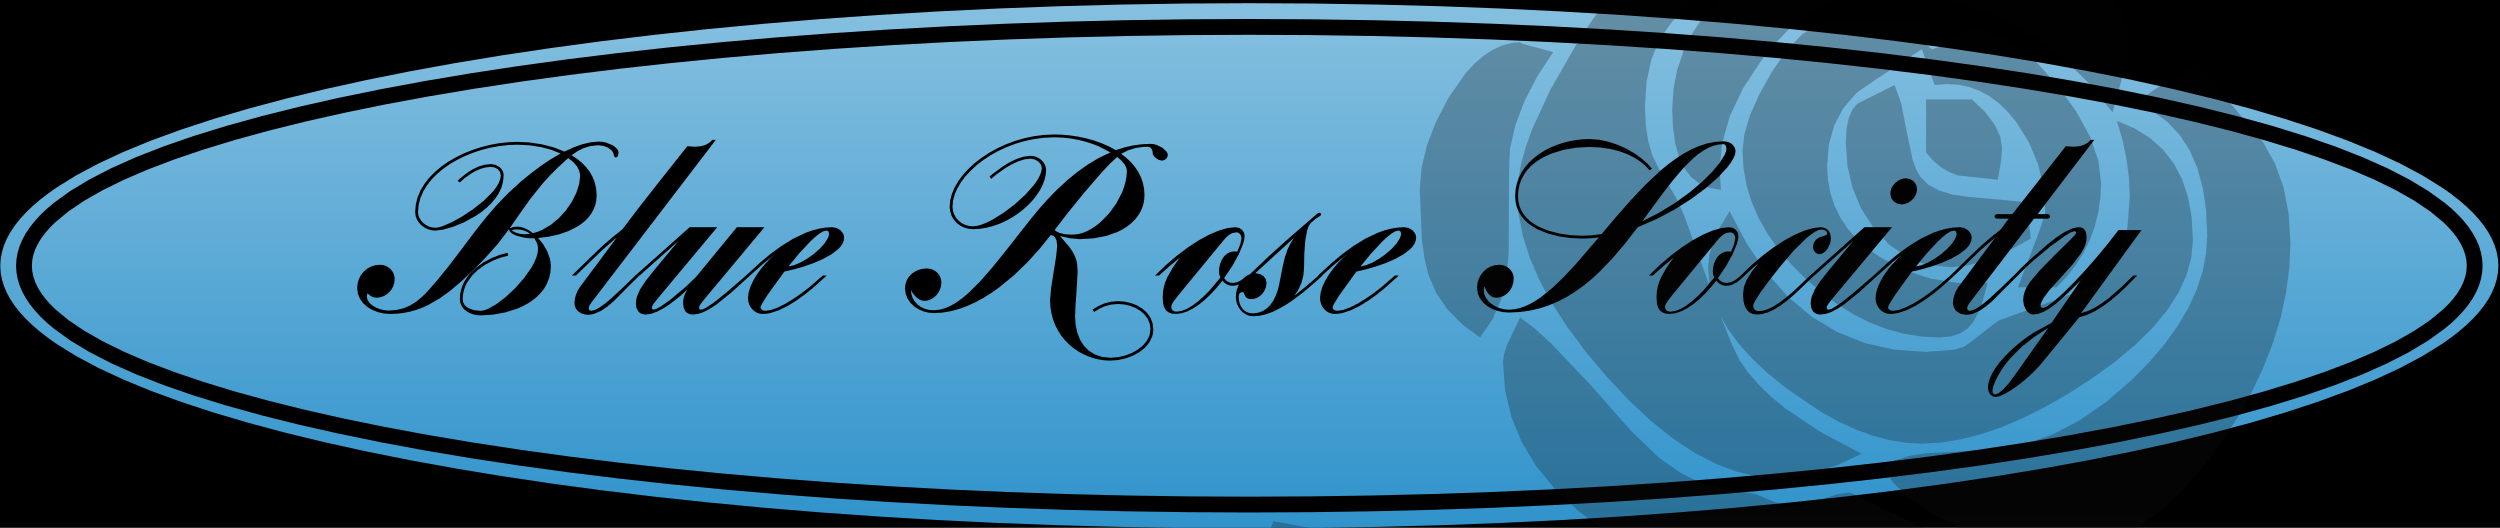
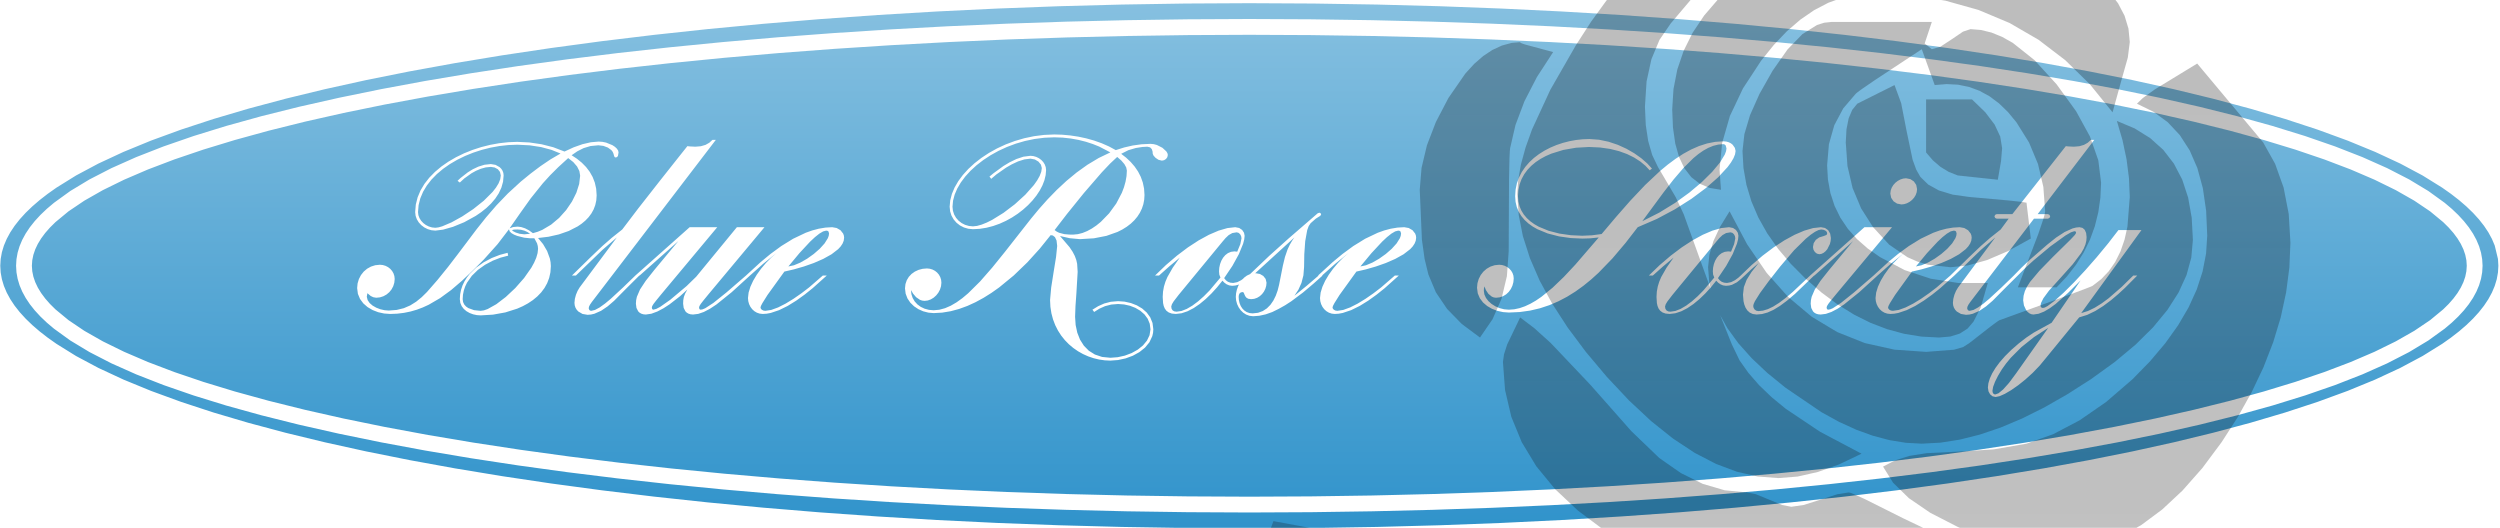
<svg xmlns="http://www.w3.org/2000/svg" width="791" height="167" viewBox="0 0 791 167" version="1.1" baseProfile="full">
  <defs>
    <linearGradient id="105828013616096105553122202816" x1="50%" x2="50%" y1="0%" y2="100%">
      <stop offset="0%" style="stop-color:#3093cb;stop-opacity:1" />
      <stop offset="100%" style="stop-color:#86c0e0;stop-opacity:1" />
    </linearGradient>
    <linearGradient id="105553163047488105828002216096" x1="100%" x2="100%" y1="0%" y2="100%">
      <stop offset="0%" style="stop-color:#272727;stop-opacity:1" />
      <stop offset="100%" style="stop-color:#000000;stop-opacity:1" />
    </linearGradient>
  </defs>
  <g transform="scale(1,-1) translate(0,-167)">
-     <path d="M 1 1 L 792 1 L 792 168 L 1 168 Z" transform="scale(1,1) translate(-1,-1)" fill="#000000" opacity="1" />
-     <path d="M 416.622 1.957 L 436.692 2.278 L 456.47 2.806 L 475.931 3.537 L 495.051 4.464 L 513.805 5.584 L 532.168 6.89 L 550.114 8.377 L 567.62 10.041 L 584.66 11.875 L 601.21 13.875 L 617.245 16.036 L 632.739 18.352 L 647.668 20.818 L 662.008 23.429 L 675.733 26.18 L 688.818 29.065 L 701.24 32.079 L 712.972 35.217 L 723.99 38.474 L 734.27 41.844 L 743.786 45.323 L 752.513 48.905 L 760.427 52.584 L 767.503 56.357 L 773.717 60.217 L 776.492 62.178 L 779.042 64.159 L 781.364 66.159 L 783.455 68.178 L 785.311 70.214 L 786.93 72.268 L 788.309 74.339 L 789.444 76.426 L 790.332 78.528 L 790.97 80.644 L 791.355 82.775 L 791.484 84.919 L 791.355 87.063 L 790.97 89.194 L 790.332 91.311 L 789.444 93.412 L 788.309 95.499 L 786.93 97.57 L 785.311 99.624 L 783.455 101.661 L 781.364 103.679 L 779.042 105.68 L 776.492 107.66 L 773.717 109.621 L 767.503 113.481 L 760.427 117.254 L 752.513 120.933 L 743.786 124.515 L 734.27 127.994 L 723.99 131.364 L 712.972 134.621 L 701.24 137.759 L 688.818 140.774 L 675.733 143.658 L 662.008 146.409 L 647.668 149.02 L 632.739 151.486 L 617.245 153.802 L 601.21 155.963 L 584.66 157.963 L 567.62 159.798 L 550.114 161.461 L 532.168 162.948 L 513.805 164.254 L 495.051 165.374 L 475.931 166.301 L 456.47 167.032 L 436.692 167.56 L 416.622 167.881 L 396.285 167.989 L 375.948 167.881 L 355.878 167.56 L 336.1 167.032 L 316.639 166.301 L 297.519 165.374 L 278.765 164.254 L 260.402 162.948 L 242.456 161.461 L 224.95 159.798 L 207.91 157.963 L 191.36 155.963 L 175.325 153.802 L 159.831 151.486 L 144.902 149.02 L 130.562 146.409 L 116.837 143.658 L 103.751 140.774 L 91.33 137.759 L 79.598 134.621 L 68.58 131.364 L 58.3 127.994 L 48.784 124.515 L 40.057 120.933 L 32.143 117.254 L 25.067 113.481 L 18.853 109.621 L 16.078 107.66 L 13.528 105.68 L 11.206 103.679 L 9.115 101.661 L 7.258 99.624 L 5.639 97.57 L 4.261 95.499 L 3.126 93.412 L 2.238 91.311 L 1.6 89.194 L 1.215 87.063 L 1.086 84.919 L 1.215 82.775 L 1.6 80.644 L 2.238 78.528 L 3.126 76.426 L 4.261 74.339 L 5.639 72.268 L 7.258 70.214 L 9.115 68.178 L 11.206 66.159 L 13.528 64.159 L 16.078 62.178 L 18.853 60.217 L 25.067 56.357 L 32.143 52.584 L 40.057 48.905 L 48.784 45.323 L 58.3 41.844 L 68.58 38.474 L 79.598 35.217 L 91.33 32.079 L 103.751 29.065 L 116.837 26.18 L 130.562 23.429 L 144.902 20.818 L 159.831 18.352 L 175.325 16.036 L 191.36 13.875 L 207.91 11.875 L 224.95 10.041 L 242.456 8.377 L 260.402 6.89 L 278.765 5.584 L 297.519 4.464 L 316.639 3.537 L 336.1 2.806 L 355.878 2.278 L 375.948 1.957 L 396.285 1.849 Z M 376.796 6.943 L 357.488 7.223 L 338.388 7.686 L 319.524 8.33 L 300.925 9.151 L 282.617 10.146 L 264.628 11.312 L 246.986 12.646 L 229.719 14.146 L 212.854 15.809 L 196.419 17.631 L 180.442 19.609 L 164.95 21.741 L 149.97 24.024 L 135.532 26.454 L 121.662 29.029 L 108.237 31.777 L 95.569 34.638 L 83.671 37.611 L 72.559 40.692 L 62.249 43.877 L 52.755 47.164 L 44.094 50.549 L 36.279 54.029 L 29.327 57.602 L 23.252 61.263 L 18.071 65.01 L 15.819 66.915 L 13.797 68.84 L 12.005 70.784 L 10.446 72.748 L 9.122 74.731 L 8.034 76.733 L 7.185 78.753 L 6.575 80.791 L 6.209 82.847 L 6.086 84.919 L 6.209 86.992 L 6.575 89.047 L 7.185 91.085 L 8.034 93.105 L 9.122 95.107 L 10.446 97.09 L 12.005 99.054 L 13.797 100.999 L 15.819 102.924 L 18.071 104.828 L 23.252 108.575 L 29.327 112.236 L 36.279 115.809 L 44.094 119.289 L 52.755 122.674 L 62.249 125.961 L 72.559 129.146 L 83.671 132.227 L 95.569 135.2 L 108.237 138.061 L 121.662 140.809 L 135.532 143.384 L 149.97 145.814 L 164.95 148.097 L 180.442 150.229 L 196.419 152.207 L 212.854 154.029 L 229.719 155.692 L 246.986 157.192 L 264.628 158.526 L 282.617 159.693 L 300.925 160.688 L 319.524 161.508 L 338.388 162.152 L 357.488 162.615 L 376.796 162.895 L 396.285 162.989 L 415.774 162.895 L 435.082 162.615 L 454.182 162.152 L 473.046 161.508 L 491.645 160.688 L 509.953 159.693 L 527.942 158.526 L 545.584 157.192 L 562.851 155.692 L 579.716 154.029 L 596.151 152.207 L 612.128 150.229 L 627.62 148.097 L 642.599 145.814 L 657.038 143.384 L 670.908 140.809 L 684.332 138.061 L 697.001 135.2 L 708.899 132.227 L 720.011 129.146 L 730.321 125.961 L 739.814 122.674 L 748.476 119.289 L 756.291 115.809 L 763.243 112.236 L 769.317 108.575 L 774.499 104.828 L 776.751 102.924 L 778.773 100.999 L 780.565 99.054 L 782.124 97.09 L 783.448 95.107 L 784.536 93.105 L 785.385 91.085 L 785.994 89.047 L 786.361 86.992 L 786.484 84.919 L 786.361 82.847 L 785.994 80.791 L 785.385 78.753 L 784.536 76.733 L 783.448 74.731 L 782.124 72.748 L 780.565 70.784 L 778.773 68.84 L 776.751 66.915 L 774.499 65.01 L 769.317 61.263 L 763.243 57.602 L 756.291 54.029 L 748.476 50.549 L 739.814 47.164 L 730.321 43.877 L 720.011 40.692 L 708.899 37.611 L 697.001 34.638 L 684.332 31.777 L 670.908 29.029 L 657.038 26.454 L 642.599 24.024 L 627.62 21.741 L 612.128 19.609 L 596.151 17.631 L 579.716 15.809 L 562.851 14.146 L 545.584 12.646 L 527.942 11.312 L 509.953 10.146 L 491.645 9.151 L 473.046 8.33 L 454.182 7.686 L 435.082 7.223 L 415.774 6.943 L 396.285 6.849 Z M 415.717 11.943 L 434.969 12.222 L 454.011 12.684 L 472.817 13.325 L 491.358 14.143 L 509.608 15.134 L 527.538 16.296 L 545.12 17.625 L 562.328 19.119 L 579.132 20.775 L 595.506 22.589 L 611.423 24.559 L 626.853 26.682 L 641.769 28.955 L 656.145 31.374 L 669.951 33.937 L 682.886 36.584 L 695.097 39.339 L 706.569 42.193 L 717.285 45.14 L 727.232 48.171 L 736.394 51.279 L 744.756 54.457 L 752.302 57.697 L 759.017 60.99 L 764.886 64.33 L 769.894 67.709 L 774.026 71.119 L 775.758 72.833 L 777.266 74.553 L 778.547 76.276 L 779.599 78.002 L 780.421 79.731 L 781.01 81.46 L 781.365 83.19 L 781.484 84.919 L 781.365 86.648 L 781.01 88.378 L 780.421 90.107 L 779.599 91.836 L 778.547 93.562 L 777.266 95.285 L 775.758 97.005 L 774.026 98.719 L 769.894 102.129 L 764.886 105.508 L 759.017 108.848 L 752.302 112.141 L 744.756 115.381 L 736.394 118.559 L 727.232 121.667 L 717.285 124.698 L 706.569 127.645 L 695.097 130.5 L 682.886 133.254 L 669.951 135.901 L 656.145 138.464 L 641.769 140.883 L 626.853 143.156 L 611.423 145.279 L 595.506 147.249 L 579.132 149.063 L 562.328 150.719 L 545.12 152.213 L 527.538 153.542 L 509.608 154.704 L 491.358 155.696 L 472.817 156.513 L 454.011 157.155 L 434.969 157.616 L 415.717 157.895 L 396.285 157.989 L 376.853 157.895 L 357.601 157.616 L 338.559 157.155 L 319.753 156.513 L 301.212 155.696 L 282.962 154.704 L 265.032 153.542 L 247.45 152.213 L 230.242 150.719 L 213.438 149.063 L 197.063 147.249 L 181.147 145.279 L 165.717 143.156 L 150.8 140.883 L 136.425 138.464 L 122.619 135.901 L 109.684 133.254 L 97.473 130.5 L 86.001 127.645 L 75.284 124.698 L 65.338 121.667 L 56.176 118.559 L 47.814 115.381 L 40.268 112.141 L 33.553 108.848 L 27.684 105.508 L 22.675 102.129 L 18.544 98.719 L 16.811 97.005 L 15.304 95.285 L 14.023 93.562 L 12.971 91.836 L 12.149 90.107 L 11.56 88.378 L 11.205 86.648 L 11.086 84.919 L 11.205 83.19 L 11.56 81.46 L 12.149 79.731 L 12.971 78.002 L 14.023 76.276 L 15.304 74.553 L 16.811 72.833 L 18.544 71.119 L 22.675 67.709 L 27.684 64.33 L 33.553 60.99 L 40.268 57.697 L 47.814 54.457 L 56.176 51.279 L 65.338 48.171 L 75.284 45.14 L 86.001 42.193 L 97.473 39.339 L 109.684 36.584 L 122.619 33.937 L 136.425 31.374 L 150.8 28.955 L 165.717 26.682 L 181.147 24.559 L 197.063 22.589 L 213.438 20.775 L 230.242 19.119 L 247.45 17.625 L 265.032 16.296 L 282.962 15.134 L 301.212 14.143 L 319.753 13.325 L 338.559 12.684 L 357.601 12.222 L 376.853 11.943 L 396.285 11.849 Z M 350.534 54.99 L 348.761 55.244 L 347.017 55.663 L 345.314 56.241 L 343.667 56.975 L 342.091 57.861 L 340.598 58.893 L 339.202 60.068 L 337.919 61.381 L 336.762 62.827 L 335.744 64.404 L 334.88 66.105 L 334.183 67.927 L 333.668 69.865 L 333.349 71.916 L 333.24 74.074 L 333.591 77.999 L 334.365 82.928 L 335.138 87.705 L 335.49 91.174 L 335.293 92.898 L 334.792 93.964 L 334.123 94.49 L 333.42 94.594 L 329.966 90.305 L 326.058 85.995 L 321.756 81.848 L 317.119 78.045 L 314.694 76.331 L 312.207 74.77 L 309.668 73.388 L 307.082 72.205 L 304.458 71.246 L 301.803 70.532 L 299.125 70.087 L 296.43 69.934 L 294.747 70.079 L 293.111 70.499 L 291.576 71.177 L 290.197 72.094 L 289.03 73.23 L 288.127 74.566 L 287.546 76.084 L 287.34 77.764 L 287.486 79.12 L 287.904 80.343 L 288.56 81.419 L 289.421 82.332 L 290.456 83.067 L 291.63 83.611 L 292.913 83.948 L 294.27 84.064 L 295.191 83.974 L 296.05 83.715 L 296.83 83.305 L 297.51 82.759 L 298.072 82.095 L 298.497 81.33 L 298.766 80.481 L 298.86 79.564 L 298.743 78.438 L 298.41 77.373 L 297.892 76.397 L 297.217 75.537 L 296.417 74.82 L 295.519 74.274 L 294.553 73.926 L 293.55 73.804 L 292.774 73.892 L 292.065 74.136 L 290.85 74.974 L 289.905 76.082 L 289.23 77.224 L 289.37 75.916 L 289.773 74.707 L 290.416 73.62 L 291.277 72.679 L 292.332 71.907 L 293.558 71.326 L 294.932 70.961 L 296.43 70.834 L 298.221 71.001 L 300.019 71.489 L 301.826 72.275 L 303.644 73.337 L 305.476 74.655 L 307.324 76.207 L 311.077 79.924 L 314.924 84.317 L 318.882 89.211 L 327.21 99.814 L 329.736 102.867 L 332.45 105.913 L 335.345 108.893 L 338.415 111.75 L 341.654 114.426 L 345.055 116.862 L 348.613 119.001 L 352.32 120.784 L 348.778 122.63 L 346.75 123.44 L 344.569 124.148 L 342.249 124.733 L 339.803 125.176 L 337.245 125.456 L 334.59 125.554 L 331.425 125.418 L 328.322 125.024 L 325.3 124.391 L 322.38 123.54 L 319.58 122.491 L 316.92 121.264 L 314.421 119.878 L 312.101 118.354 L 309.981 116.712 L 308.079 114.972 L 306.417 113.154 L 305.012 111.278 L 303.886 109.364 L 303.057 107.432 L 302.545 105.502 L 302.37 103.594 L 302.504 102.32 L 302.889 101.143 L 303.495 100.087 L 304.294 99.173 L 305.257 98.424 L 306.357 97.861 L 307.564 97.507 L 308.85 97.384 L 310.133 97.526 L 311.595 97.933 L 313.199 98.578 L 314.911 99.432 L 318.51 101.656 L 322.102 104.382 L 325.4 107.386 L 328.113 110.445 L 329.16 111.926 L 329.952 113.336 L 330.455 114.648 L 330.63 115.834 L 330.346 116.906 L 329.572 117.859 L 328.428 118.543 L 327.03 118.804 L 325.112 118.566 L 323.128 117.932 L 321.162 117.019 L 319.301 115.947 L 316.234 113.792 L 314.61 112.414 L 314.07 113.134 L 314.083 113.143 L 314.107 113.161 L 314.182 113.223 L 314.442 113.442 L 315.361 114.199 L 318.457 116.453 L 320.445 117.649 L 322.6 118.69 L 324.827 119.425 L 327.03 119.704 L 327.966 119.614 L 328.866 119.355 L 329.704 118.945 L 330.45 118.399 L 331.078 117.735 L 331.561 116.97 L 331.871 116.121 L 331.98 115.204 L 331.846 113.6 L 331.455 111.971 L 330.825 110.335 L 329.973 108.71 L 328.918 107.114 L 327.675 105.563 L 326.264 104.077 L 324.701 102.672 L 323.005 101.366 L 321.191 100.177 L 319.279 99.122 L 317.286 98.219 L 315.229 97.487 L 313.125 96.941 L 310.993 96.601 L 308.85 96.484 L 307.37 96.624 L 305.988 97.025 L 304.735 97.666 L 303.641 98.52 L 302.737 99.565 L 302.053 100.775 L 301.621 102.126 L 301.47 103.594 L 301.651 105.616 L 302.181 107.651 L 303.038 109.681 L 304.202 111.684 L 305.653 113.642 L 307.369 115.534 L 309.331 117.34 L 311.516 119.04 L 313.905 120.615 L 316.477 122.045 L 319.211 123.309 L 322.087 124.388 L 325.083 125.262 L 328.18 125.911 L 331.356 126.315 L 334.59 126.454 L 337.083 126.378 L 339.615 126.149 L 342.157 125.766 L 344.681 125.228 L 347.159 124.534 L 349.562 123.682 L 351.862 122.673 L 354.03 121.504 L 356.695 122.345 L 359.419 122.967 L 362.193 123.352 L 365.01 123.484 L 366.047 123.389 L 367.045 123.126 L 368.801 122.235 L 370.034 121.092 L 370.378 120.513 L 370.5 119.974 L 370.344 119.275 L 369.926 118.703 L 369.323 118.316 L 368.61 118.174 L 367.553 118.436 L 366.63 119.052 L 365.977 119.769 L 365.73 120.334 L 365.665 121.103 L 365.415 121.83 L 364.895 122.372 L 364.02 122.584 L 362.448 122.498 L 360.352 122.168 L 358.021 121.483 L 355.74 120.334 L 357.323 119.098 L 358.753 117.751 L 360.013 116.292 L 361.084 114.72 L 361.948 113.035 L 362.587 111.234 L 362.984 109.318 L 363.12 107.284 L 363.026 105.793 L 362.748 104.359 L 362.291 102.989 L 361.662 101.687 L 360.865 100.459 L 359.907 99.311 L 358.793 98.246 L 357.529 97.272 L 356.12 96.392 L 354.573 95.612 L 351.084 94.375 L 347.108 93.601 L 342.69 93.334 L 339.472 93.627 L 336.39 94.324 L 339.388 90.818 L 340.37 89.352 L 341.07 88.013 L 341.533 86.754 L 341.807 85.528 L 341.97 82.984 L 341.565 76.11 L 341.286 72.188 L 341.16 68.764 L 341.333 66.166 L 341.853 63.739 L 342.721 61.539 L 343.939 59.618 L 345.506 58.03 L 347.425 56.829 L 349.696 56.069 L 352.32 55.804 L 354.648 55.98 L 356.923 56.489 L 359.064 57.299 L 360.994 58.38 L 362.632 59.702 L 363.9 61.234 L 364.719 62.944 L 365.01 64.804 L 364.779 66.569 L 364.128 68.144 L 363.116 69.514 L 361.804 70.665 L 360.251 71.585 L 358.517 72.259 L 356.664 72.673 L 354.75 72.814 L 352.582 72.635 L 350.632 72.128 L 348.852 71.333 L 347.19 70.294 L 346.65 71.014 L 348.447 72.119 L 350.363 72.972 L 352.447 73.52 L 354.75 73.714 L 356.806 73.564 L 358.81 73.119 L 360.694 72.39 L 362.389 71.385 L 363.826 70.115 L 364.938 68.588 L 365.656 66.815 L 365.91 64.804 L 365.827 63.699 L 365.588 62.647 L 364.685 60.713 L 363.295 59.022 L 361.511 57.593 L 359.428 56.447 L 357.139 55.603 L 354.738 55.082 L 352.32 54.904 Z M 476.582 70.248 L 474.785 70.641 L 473.085 71.286 L 471.548 72.173 L 470.238 73.291 L 469.221 74.632 L 468.564 76.186 L 468.33 77.944 L 468.469 79.394 L 468.87 80.754 L 469.507 81.991 L 470.355 83.074 L 471.389 83.972 L 472.582 84.652 L 473.911 85.083 L 475.35 85.234 L 476.245 85.148 L 477.092 84.901 L 477.87 84.508 L 478.556 83.985 L 479.128 83.349 L 479.565 82.614 L 479.842 81.797 L 479.94 80.914 L 479.833 79.721 L 479.524 78.591 L 479.029 77.554 L 478.365 76.639 L 477.549 75.876 L 476.599 75.295 L 475.53 74.924 L 474.36 74.794 L 473.651 74.886 L 473.011 75.141 L 471.941 76.02 L 471.158 77.186 L 470.67 78.394 L 470.512 77.674 L 470.49 76.954 L 470.664 75.82 L 471.158 74.735 L 471.928 73.73 L 472.931 72.837 L 474.124 72.087 L 475.464 71.512 L 476.907 71.144 L 478.41 71.014 L 480.102 71.139 L 481.803 71.505 L 483.513 72.098 L 485.233 72.903 L 486.964 73.905 L 488.706 75.091 L 492.225 77.955 L 495.795 81.381 L 499.419 85.252 L 506.85 93.874 L 504.206 93.593 L 501.63 93.514 L 497.978 93.68 L 494.286 94.204 L 490.717 95.123 L 487.433 96.473 L 485.948 97.321 L 484.595 98.291 L 483.395 99.387 L 482.367 100.614 L 481.533 101.977 L 480.911 103.48 L 480.524 105.127 L 480.39 106.924 L 480.531 109.011 L 480.942 110.983 L 481.601 112.838 L 482.491 114.573 L 483.59 116.185 L 484.88 117.671 L 486.34 119.029 L 487.95 120.255 L 489.691 121.348 L 491.543 122.304 L 493.487 123.121 L 495.502 123.795 L 497.568 124.324 L 499.666 124.706 L 501.777 124.936 L 503.88 125.014 L 506.942 124.789 L 509.948 124.159 L 512.842 123.192 L 515.569 121.954 L 518.072 120.514 L 520.295 118.939 L 522.183 117.297 L 523.68 115.654 L 522.96 115.114 L 521.627 116.542 L 519.99 117.9 L 518.049 119.15 L 515.805 120.255 L 513.257 121.179 L 510.405 121.885 L 507.249 122.336 L 503.79 122.494 L 499.671 122.264 L 495.642 121.567 L 491.846 120.391 L 490.079 119.621 L 488.423 118.725 L 486.895 117.705 L 485.514 116.557 L 484.297 115.281 L 483.262 113.875 L 482.425 112.338 L 481.806 110.668 L 481.422 108.864 L 481.29 106.924 L 481.414 105.286 L 481.773 103.777 L 482.349 102.394 L 483.127 101.135 L 484.086 99.995 L 485.21 98.971 L 486.482 98.061 L 487.882 97.26 L 491.002 95.975 L 494.427 95.091 L 498.017 94.579 L 501.63 94.414 L 504.69 94.549 L 507.75 94.954 L 512.247 100.272 L 516.832 105.499 L 521.504 110.447 L 526.267 114.923 L 528.684 116.924 L 531.124 118.736 L 533.587 120.335 L 536.075 121.697 L 538.586 122.797 L 541.123 123.613 L 543.684 124.12 L 546.27 124.294 L 547.211 124.211 L 548.014 123.981 L 548.681 123.634 L 549.217 123.203 L 549.915 122.206 L 550.14 121.234 L 549.972 120.171 L 549.481 118.954 L 548.687 117.602 L 547.606 116.136 L 544.663 112.946 L 540.803 109.545 L 536.174 106.098 L 530.928 102.769 L 525.213 99.719 L 519.18 97.114 L 515.298 92.104 L 511.177 87.238 L 506.763 82.678 L 504.429 80.563 L 502.001 78.585 L 499.474 76.765 L 496.839 75.121 L 494.091 73.675 L 491.222 72.447 L 488.227 71.457 L 485.097 70.724 L 481.827 70.27 L 478.41 70.114 Z M 151.873 69.298 L 150.704 69.547 L 149.597 69.959 L 148.594 70.53 L 147.738 71.257 L 147.073 72.138 L 146.643 73.168 L 146.49 74.344 L 146.59 75.874 L 146.881 77.326 L 147.345 78.698 L 147.966 79.99 L 148.728 81.202 L 149.613 82.332 L 151.687 84.345 L 154.057 86.026 L 156.59 87.367 L 159.151 88.365 L 161.61 89.014 L 161.79 88.114 L 159.362 87.474 L 156.882 86.507 L 154.465 85.221 L 152.227 83.625 L 150.285 81.731 L 148.754 79.546 L 148.179 78.348 L 147.75 77.081 L 147.482 75.746 L 147.39 74.344 L 147.519 73.436 L 147.883 72.666 L 148.448 72.03 L 149.179 71.52 L 150.997 70.864 L 153.06 70.654 L 154.095 70.798 L 155.288 71.213 L 158.027 72.745 L 161.027 75.035 L 164.04 77.865 L 166.817 81.021 L 169.108 84.285 L 169.994 85.89 L 170.666 87.441 L 171.091 88.912 L 171.24 90.274 L 171.158 91.149 L 170.925 92.007 L 170.07 93.604 L 168.72 93.604 L 166.844 93.799 L 164.647 94.358 L 163.645 94.76 L 162.822 95.237 L 162.265 95.783 L 162.06 96.394 L 162.06 96.484 L 158.426 91.737 L 154.05 86.854 L 150.563 83.376 L 147.145 80.143 L 143.732 77.223 L 140.257 74.682 L 136.656 72.588 L 134.788 71.73 L 132.863 71.008 L 130.875 70.433 L 128.813 70.011 L 126.671 69.752 L 124.44 69.664 L 122.519 69.806 L 120.644 70.222 L 118.882 70.903 L 117.296 71.835 L 115.951 73.008 L 114.91 74.41 L 114.238 76.029 L 114 77.854 L 114.143 79.334 L 114.555 80.716 L 115.21 81.969 L 116.081 83.063 L 117.142 83.967 L 118.366 84.65 L 119.728 85.083 L 121.2 85.234 L 122.125 85.144 L 122.994 84.885 L 123.788 84.475 L 124.485 83.929 L 125.064 83.265 L 125.503 82.5 L 125.782 81.651 L 125.88 80.734 L 125.761 79.549 L 125.421 78.439 L 124.883 77.431 L 124.17 76.549 L 123.305 75.819 L 122.311 75.267 L 121.212 74.916 L 120.03 74.794 L 119.113 74.956 L 118.297 75.345 L 117.24 76.234 L 117.054 75.094 L 117.32 74.047 L 117.96 73.113 L 118.894 72.308 L 120.043 71.651 L 121.328 71.159 L 122.67 70.851 L 123.99 70.744 L 126.508 70.936 L 128.761 71.489 L 130.797 72.367 L 132.664 73.534 L 134.408 74.954 L 136.077 76.591 L 139.38 80.374 L 142.754 84.536 L 145.867 88.594 L 151.789 96.45 L 154.835 100.277 L 158.099 104.054 L 161.697 107.795 L 165.75 111.514 L 168.832 114.033 L 171.982 116.408 L 175.166 118.564 L 178.35 120.424 L 175.491 121.581 L 172.219 122.46 L 168.592 123.019 L 164.67 123.214 L 161.84 123.107 L 159.005 122.792 L 156.19 122.279 L 153.421 121.577 L 150.725 120.696 L 148.127 119.645 L 145.653 118.434 L 143.329 117.072 L 141.181 115.568 L 139.235 113.933 L 137.518 112.175 L 136.054 110.305 L 134.871 108.331 L 133.993 106.263 L 133.448 104.111 L 133.26 101.884 L 133.378 100.922 L 133.713 100.01 L 134.238 99.171 L 134.925 98.43 L 135.747 97.812 L 136.677 97.341 L 137.687 97.04 L 138.75 96.934 L 139.709 97.051 L 140.906 97.387 L 143.845 98.636 L 147.238 100.513 L 150.754 102.852 L 154.063 105.486 L 156.836 108.249 L 157.918 109.626 L 158.741 110.974 L 159.266 112.27 L 159.45 113.494 L 159.198 114.599 L 158.516 115.452 L 157.513 116 L 156.3 116.194 L 154.686 116.033 L 153.109 115.598 L 151.606 114.96 L 150.214 114.192 L 147.909 112.549 L 146.49 111.244 L 145.77 111.784 L 145.778 111.792 L 145.792 111.807 L 145.843 111.859 L 146.023 112.038 L 146.681 112.652 L 149.01 114.473 L 150.579 115.438 L 152.351 116.277 L 154.275 116.87 L 156.3 117.094 L 157.806 116.835 L 159.101 116.104 L 159.614 115.582 L 160.008 114.968 L 160.261 114.269 L 160.35 113.494 L 160.165 111.503 L 159.636 109.617 L 158.804 107.839 L 157.709 106.172 L 156.392 104.619 L 154.892 103.184 L 153.25 101.87 L 151.507 100.68 L 147.878 98.687 L 144.327 97.231 L 141.177 96.338 L 138.75 96.034 L 137.494 96.156 L 136.309 96.505 L 135.225 97.055 L 134.272 97.778 L 133.48 98.649 L 132.877 99.641 L 132.494 100.728 L 132.36 101.884 L 132.558 104.269 L 133.132 106.56 L 134.054 108.748 L 135.295 110.825 L 136.826 112.783 L 138.62 114.613 L 140.647 116.308 L 142.879 117.859 L 145.286 119.258 L 147.842 120.498 L 150.516 121.569 L 153.281 122.463 L 156.107 123.173 L 158.966 123.69 L 161.83 124.007 L 164.67 124.114 L 168.498 123.927 L 172.342 123.36 L 176.086 122.406 L 179.61 121.054 L 182.487 122.382 L 185.28 123.372 L 187.938 123.99 L 190.41 124.204 L 191.611 124.12 L 192.761 123.885 L 194.775 123.068 L 195.571 122.538 L 196.181 121.964 L 196.572 121.37 L 196.71 120.784 L 196.53 119.704 L 196.254 119.316 L 195.81 119.164 L 195.495 119.285 L 195.315 119.592 L 195.09 120.424 L 194.844 120.975 L 194.458 121.477 L 193.346 122.303 L 191.913 122.841 L 190.32 123.034 L 187.846 122.795 L 185.651 122.134 L 183.675 121.136 L 181.86 119.884 L 183.544 118.774 L 185.072 117.534 L 186.423 116.162 L 187.575 114.653 L 188.508 113.005 L 189.201 111.215 L 189.632 109.279 L 189.78 107.194 L 189.668 105.596 L 189.341 104.108 L 188.817 102.727 L 188.111 101.452 L 187.238 100.282 L 186.216 99.213 L 185.059 98.244 L 183.784 97.373 L 180.942 95.917 L 177.82 94.829 L 174.543 94.093 L 171.24 93.694 L 172.822 91.77 L 174.109 89.577 L 174.974 87.214 L 175.208 86.001 L 175.29 84.784 L 175.154 82.859 L 174.759 81.066 L 174.125 79.404 L 173.272 77.871 L 172.219 76.467 L 170.985 75.191 L 169.591 74.041 L 168.056 73.017 L 166.4 72.117 L 164.642 71.34 L 160.9 70.153 L 156.987 69.448 L 153.06 69.214 Z M 526.002 101.729 L 531.009 104.806 L 535.535 108.082 L 539.475 111.402 L 542.723 114.612 L 545.173 117.558 L 546.721 120.087 L 547.123 121.147 L 547.26 122.044 L 547.001 122.989 L 546.69 123.284 L 546.27 123.394 L 544.66 123.258 L 543.067 122.859 L 541.489 122.215 L 539.921 121.342 L 538.36 120.257 L 536.802 118.975 L 533.681 115.89 L 530.531 112.219 L 527.323 108.093 L 520.62 99.004 Z M 342.056 94.915 L 343.517 95.293 L 344.989 95.89 L 346.453 96.685 L 347.894 97.662 L 349.296 98.8 L 351.915 101.49 L 354.18 104.606 L 355.959 108 L 356.626 109.754 L 357.123 111.522 L 357.433 113.285 L 357.54 115.024 L 357.34 116.016 L 356.752 117.083 L 355.793 118.201 L 354.48 119.344 L 352.23 117.235 L 349.627 114.49 L 343.939 107.914 L 338.571 101.271 L 334.68 96.214 L 335.367 95.713 L 336.127 95.344 L 337.751 94.92 L 339.325 94.784 L 340.62 94.774 Z M 171.123 95.666 L 172.588 96.275 L 175.371 97.925 L 177.907 100.051 L 180.127 102.525 L 181.969 105.223 L 183.365 108.019 L 184.25 110.788 L 184.56 113.404 L 184.311 114.883 L 183.581 116.329 L 182.396 117.707 L 180.78 118.984 L 177.63 116.104 L 175.06 113.541 L 172.783 111.043 L 168.889 106.193 L 165.518 101.461 L 162.24 96.754 L 163.331 97.159 L 164.76 97.294 L 165.899 97.16 L 167.122 96.765 L 168.38 96.117 L 169.62 95.224 Z M 601.226 104.583 L 600.112 105.315 L 599.37 106.402 L 599.1 107.734 L 599.217 108.718 L 599.544 109.632 L 600.049 110.458 L 600.697 111.177 L 601.455 111.768 L 602.289 112.214 L 603.165 112.496 L 604.05 112.594 L 605.434 112.326 L 606.547 111.593 L 607.29 110.506 L 607.56 109.174 L 607.443 108.19 L 607.116 107.276 L 606.611 106.45 L 605.962 105.732 L 605.205 105.14 L 604.371 104.694 L 603.495 104.412 L 602.61 104.314 Z M 631.433 73.815 L 629.393 72.066 L 627.321 70.664 L 625.206 69.732 L 624.13 69.481 L 623.04 69.394 L 621.444 69.668 L 620.126 70.44 L 619.617 70.989 L 619.23 71.634 L 618.986 72.366 L 618.9 73.174 L 619.027 74.44 L 619.372 75.739 L 619.887 76.971 L 620.52 78.034 L 632.31 93.874 L 627.754 89.937 L 619.35 81.814 L 614.895 77.827 L 612.357 75.794 L 609.697 73.883 L 606.979 72.203 L 604.264 70.866 L 601.616 69.983 L 600.338 69.746 L 599.1 69.664 L 598.124 69.77 L 597.23 70.072 L 596.433 70.547 L 595.747 71.172 L 595.189 71.923 L 594.771 72.778 L 594.51 73.712 L 594.42 74.704 L 594.618 76.43 L 595.181 78.267 L 596.057 80.168 L 597.199 82.084 L 598.555 83.966 L 600.077 85.766 L 601.715 87.434 L 603.42 88.924 L 599.235 85.538 L 595.05 81.814 L 589.263 76.546 L 584.464 72.679 L 582.374 71.297 L 580.457 70.297 L 578.691 69.689 L 577.05 69.484 L 576.269 69.553 L 575.609 69.753 L 575.064 70.068 L 574.631 70.485 L 574.076 71.572 L 573.9 72.904 L 573.974 74.003 L 574.207 75.096 L 575.205 77.415 L 577.013 80.156 L 579.75 83.614 L 587.31 92.704 L 575.07 81.814 L 574.98 81.814 L 568.937 76.015 L 566.42 73.879 L 564.169 72.207 L 562.133 70.965 L 560.261 70.12 L 558.5 69.637 L 556.8 69.484 L 555.581 69.648 L 554.606 70.101 L 553.851 70.789 L 553.29 71.655 L 552.898 72.644 L 552.649 73.699 L 552.48 75.784 L 552.76 78.168 L 553.639 80.475 L 555.176 82.935 L 557.43 85.774 L 555.158 83.828 L 553.02 81.814 L 551.851 80.738 L 550.556 79.688 L 549.008 78.891 L 548.099 78.658 L 547.08 78.574 L 546.172 78.701 L 545.347 79.047 L 544.625 79.561 L 544.02 80.194 L 542.341 78.114 L 540.562 76.157 L 538.709 74.371 L 536.809 72.803 L 534.887 71.501 L 532.971 70.512 L 531.087 69.884 L 529.26 69.664 L 527.997 69.789 L 527.018 70.141 L 526.289 70.684 L 525.773 71.385 L 525.433 72.209 L 525.235 73.119 L 525.12 75.064 L 525.219 76.735 L 525.508 78.321 L 525.974 79.848 L 526.605 81.342 L 528.309 84.328 L 530.52 87.484 L 527.168 84.683 L 523.95 81.814 L 522.69 81.814 L 526.139 85.133 L 529.63 88.115 L 533.101 90.729 L 536.494 92.94 L 539.747 94.717 L 542.801 96.027 L 545.595 96.837 L 548.07 97.114 L 549.331 96.869 L 550.264 96.237 L 550.842 95.368 L 551.04 94.414 L 550.917 93.247 L 550.559 91.863 L 549.217 88.587 L 547.167 84.871 L 544.56 81.004 L 545.124 80.309 L 545.764 79.834 L 546.522 79.561 L 547.44 79.474 L 548.722 79.726 L 549.938 80.34 L 550.984 81.107 L 551.76 81.814 L 555.209 85.133 L 558.7 88.115 L 562.171 90.729 L 565.564 92.94 L 568.817 94.717 L 571.871 96.027 L 574.665 96.837 L 577.14 97.114 L 578.429 96.871 L 579.424 96.18 L 580.063 95.102 L 580.29 93.694 L 580.209 92.724 L 579.979 91.791 L 579.154 90.15 L 578.598 89.499 L 577.974 88.999 L 577.301 88.677 L 576.6 88.564 L 575.873 88.751 L 575.239 89.25 L 574.79 89.969 L 574.62 90.814 L 574.851 92.071 L 575.52 93.109 L 576.594 93.877 L 578.04 94.324 L 578.85 94.639 L 579.053 94.881 L 579.12 95.224 L 578.964 95.673 L 578.546 96.045 L 577.943 96.3 L 577.23 96.394 L 576.385 96.213 L 575.281 95.667 L 573.936 94.757 L 572.37 93.48 L 568.649 89.826 L 564.27 84.694 L 560.542 79.93 L 557.869 76.279 L 556.259 73.708 L 555.855 72.818 L 555.72 72.184 L 555.834 71.589 L 556.159 71.07 L 556.669 70.703 L 557.34 70.564 L 558.793 70.715 L 560.342 71.183 L 562.024 71.988 L 563.876 73.152 L 565.935 74.695 L 568.237 76.639 L 573.72 81.814 L 590.91 97.114 L 599.64 97.114 L 581.91 75.874 L 580.383 74.011 L 579.48 72.848 L 579.05 72.141 L 578.94 71.644 L 579.064 71.194 L 579.39 71.014 L 580.042 71.12 L 580.893 71.474 L 583.451 73.14 L 587.578 76.444 L 593.79 81.814 L 598.468 86.103 L 601.524 88.633 L 604.961 91.152 L 608.706 93.46 L 612.686 95.356 L 614.741 96.088 L 616.828 96.641 L 618.937 96.992 L 621.06 97.114 L 622.486 96.859 L 623.692 96.158 L 624.528 95.102 L 624.759 94.47 L 624.84 93.784 L 624.711 92.835 L 624.338 91.914 L 623.744 91.022 L 622.95 90.162 L 620.853 88.544 L 618.225 87.079 L 615.242 85.782 L 612.082 84.672 L 608.923 83.763 L 605.94 83.074 L 600.607 75.683 L 598.979 73.088 L 598.535 72.232 L 598.38 71.734 L 598.492 71.338 L 598.807 70.992 L 599.291 70.747 L 599.91 70.654 L 601.776 70.938 L 603.94 71.727 L 606.311 72.927 L 608.798 74.445 L 611.309 76.187 L 613.756 78.058 L 618.09 81.814 L 624.009 87.611 L 627.776 91.197 L 630.683 93.736 L 634.02 96.394 L 636.54 99.814 L 632.76 99.814 L 632.265 100.039 L 632.04 100.534 L 632.265 101.029 L 632.76 101.254 L 637.71 101.254 L 654.63 122.764 L 654.642 122.762 L 654.679 122.756 L 654.821 122.736 L 655.35 122.674 L 657.15 122.584 L 658.892 122.732 L 660.356 123.158 L 661.567 123.837 L 662.55 124.744 L 663.63 124.744 L 645.72 101.254 L 648.96 101.254 L 649.455 101.029 L 649.68 100.534 L 649.455 100.039 L 648.96 99.814 L 644.55 99.814 L 624.39 73.444 L 623.827 72.623 L 623.529 72.039 L 623.4 71.464 L 623.602 70.924 L 623.856 70.73 L 624.21 70.654 L 625.407 70.938 L 626.871 71.727 L 628.545 72.927 L 630.375 74.445 L 634.284 78.058 L 638.16 81.814 L 640.591 84.309 L 643.301 86.854 L 648.78 91.624 L 651.571 93.849 L 654.236 95.584 L 656.715 96.712 L 657.867 97.011 L 658.95 97.114 L 659.909 96.9 L 660.615 96.282 L 661.051 95.292 L 661.2 93.964 L 661.113 92.816 L 660.824 91.63 L 660.293 90.351 L 659.479 88.924 L 656.833 85.408 L 652.56 80.644 L 649.316 77.058 L 647.531 74.637 L 646.776 73.126 L 646.62 72.274 L 646.694 71.934 L 646.879 71.712 L 647.34 71.554 L 647.977 71.707 L 648.826 72.152 L 651.081 73.825 L 653.934 76.39 L 657.217 79.665 L 660.763 83.468 L 664.401 87.615 L 667.963 91.924 L 671.28 96.214 L 678.57 96.214 L 659.49 69.934 L 661.619 70.596 L 663.797 71.651 L 665.99 73.021 L 668.164 74.625 L 672.311 78.224 L 675.96 81.814 L 677.22 81.814 L 673.402 77.975 L 671.213 75.951 L 668.884 73.984 L 666.449 72.169 L 663.943 70.601 L 661.402 69.374 L 658.86 68.584 L 648.33 55.714 L 646.335 53.298 L 644.132 51.016 L 641.826 48.926 L 639.521 47.085 L 637.322 45.553 L 635.332 44.387 L 633.657 43.644 L 632.4 43.384 L 631.451 43.608 L 630.679 44.228 L 630.16 45.169 L 629.97 46.354 L 630.118 47.714 L 630.565 49.217 L 631.313 50.847 L 632.366 52.587 L 633.727 54.419 L 635.399 56.327 L 637.386 58.294 L 639.69 60.304 L 642.144 62.204 L 644.471 63.758 L 650.13 66.874 L 659.31 80.284 L 655.33 76.318 L 651.435 72.859 L 649.556 71.477 L 647.742 70.412 L 646.009 69.727 L 644.37 69.484 L 643.688 69.589 L 643.066 69.883 L 642.514 70.338 L 642.041 70.924 L 641.37 72.37 L 641.13 73.984 L 641.259 75.436 L 641.657 76.857 L 642.34 78.301 L 643.324 79.823 L 646.256 83.312 L 650.58 87.754 L 656.081 93.165 L 657.427 94.601 L 657.76 95.072 L 657.87 95.404 L 657.769 95.73 L 657.33 95.854 L 656.243 95.491 L 654.506 94.483 L 649.725 91.028 L 644.269 86.476 L 641.688 84.097 L 639.42 81.814 L 635.443 77.861 Z M 416.611 79.27 L 413.272 76.448 L 409.563 73.676 L 407.606 72.412 L 405.6 71.284 L 403.55 70.273 L 401.482 69.54 L 399.449 69.094 L 397.5 68.944 L 396.334 69.082 L 395.275 69.47 L 394.339 70.074 L 393.54 70.857 L 392.893 71.783 L 392.412 72.817 L 392.113 73.922 L 392.01 75.064 L 392.093 76.189 L 392.333 77.316 L 392.722 78.41 L 393.038 79.03 L 392.768 78.891 L 391.859 78.658 L 390.84 78.574 L 389.932 78.701 L 389.107 79.047 L 388.385 79.561 L 387.78 80.194 L 386.101 78.114 L 384.322 76.157 L 382.469 74.371 L 380.569 72.803 L 378.647 71.501 L 376.731 70.512 L 374.846 69.884 L 373.02 69.664 L 371.757 69.789 L 370.778 70.141 L 370.049 70.684 L 369.533 71.385 L 369.193 72.209 L 368.995 73.119 L 368.88 75.064 L 368.979 76.735 L 369.268 78.321 L 369.734 79.848 L 370.365 81.342 L 372.069 84.328 L 374.28 87.484 L 370.928 84.683 L 367.71 81.814 L 366.45 81.814 L 369.899 85.133 L 373.39 88.115 L 376.861 90.729 L 380.254 92.94 L 383.507 94.717 L 386.561 96.027 L 389.355 96.837 L 391.83 97.114 L 393.091 96.869 L 394.024 96.237 L 394.602 95.368 L 394.8 94.414 L 394.677 93.247 L 394.319 91.863 L 392.977 88.587 L 390.927 84.871 L 388.32 81.004 L 388.884 80.309 L 389.524 79.834 L 390.282 79.561 L 391.2 79.474 L 392.482 79.726 L 393.697 80.34 L 394.266 80.757 L 394.668 81.177 L 395.454 81.754 L 395.52 81.814 L 395.536 81.814 L 395.541 81.818 L 396.51 82.264 L 402.654 88.108 L 408.671 93.514 L 417.93 101.524 L 418.47 101.704 L 418.841 101.535 L 419.01 101.164 L 418.74 100.714 L 417.311 99.814 L 415.68 98.374 L 415.074 97.472 L 414.597 96.171 L 413.97 92.693 L 413.68 88.591 L 413.61 84.514 L 413.398 81.879 L 412.789 79.497 L 411.825 77.351 L 410.55 75.424 L 414.409 78.552 L 418.2 81.814 L 418.02 81.814 L 422.699 86.103 L 425.755 88.633 L 429.191 91.152 L 432.936 93.46 L 436.916 95.356 L 438.971 96.088 L 441.058 96.641 L 443.167 96.992 L 445.29 97.114 L 446.716 96.859 L 447.922 96.158 L 448.758 95.102 L 448.989 94.47 L 449.07 93.784 L 448.941 92.835 L 448.568 91.914 L 447.974 91.022 L 447.18 90.162 L 445.083 88.544 L 442.455 87.079 L 439.472 85.782 L 436.312 84.672 L 433.153 83.763 L 430.17 83.074 L 424.837 75.683 L 423.209 73.088 L 422.765 72.232 L 422.61 71.734 L 422.723 71.338 L 423.038 70.992 L 423.521 70.747 L 424.14 70.654 L 426.006 70.938 L 428.17 71.727 L 430.541 72.927 L 433.027 74.445 L 435.539 76.187 L 437.986 78.058 L 442.32 81.814 L 443.58 81.814 L 439.125 77.827 L 436.587 75.794 L 433.927 73.883 L 431.209 72.203 L 428.494 70.866 L 425.846 69.983 L 424.568 69.746 L 423.33 69.664 L 422.354 69.77 L 421.46 70.072 L 420.663 70.547 L 419.978 71.172 L 419.419 71.923 L 419.002 72.778 L 418.74 73.712 L 418.65 74.704 L 418.848 76.43 L 419.411 78.267 L 420.287 80.168 L 421.429 82.084 L 422.785 83.966 L 424.307 85.766 L 425.945 87.434 L 427.65 88.924 L 423.465 85.538 L 419.28 81.814 L 419.46 81.814 Z M 227.704 72.679 L 225.613 71.297 L 223.697 70.297 L 221.931 69.689 L 220.29 69.484 L 219.509 69.553 L 218.849 69.753 L 218.304 70.068 L 217.871 70.485 L 217.316 71.572 L 217.14 72.904 L 217.186 74.025 L 217.376 75.053 L 217.785 76.131 L 218.49 77.404 L 216.184 75.293 L 212.798 72.668 L 210.9 71.444 L 208.972 70.43 L 207.096 69.74 L 205.35 69.484 L 204.569 69.553 L 203.909 69.753 L 203.364 70.068 L 202.931 70.485 L 202.376 71.572 L 202.2 72.904 L 202.274 74.003 L 202.506 75.096 L 203.505 77.415 L 205.313 80.156 L 208.05 83.614 L 215.61 92.704 L 203.37 81.814 L 203.28 81.814 L 199.303 77.861 L 195.292 73.815 L 193.253 72.066 L 191.181 70.664 L 189.066 69.732 L 187.99 69.481 L 186.9 69.394 L 185.304 69.668 L 183.986 70.44 L 183.477 70.989 L 183.09 71.634 L 182.846 72.366 L 182.76 73.174 L 182.887 74.44 L 183.232 75.739 L 183.747 76.971 L 184.38 78.034 L 196.17 93.874 L 191.614 89.937 L 183.21 81.814 L 181.95 81.814 L 187.869 87.611 L 191.636 91.197 L 194.543 93.736 L 197.88 96.394 L 202.885 102.982 L 209.771 111.773 L 215.864 119.466 L 217.778 121.871 L 218.305 122.532 L 218.443 122.705 L 218.478 122.749 L 218.49 122.764 L 218.502 122.762 L 218.539 122.756 L 218.681 122.736 L 219.21 122.674 L 221.01 122.584 L 222.752 122.732 L 224.216 123.158 L 225.427 123.837 L 226.41 124.744 L 227.49 124.744 L 188.25 73.444 L 187.687 72.623 L 187.389 72.039 L 187.26 71.464 L 187.462 70.924 L 187.716 70.73 L 188.07 70.654 L 189.267 70.938 L 190.731 71.727 L 192.405 72.927 L 194.235 74.445 L 198.144 78.058 L 202.02 81.814 L 219.21 97.114 L 227.94 97.114 L 210.21 75.874 L 208.683 74.011 L 207.78 72.848 L 207.35 72.141 L 207.24 71.644 L 207.364 71.194 L 207.69 71.014 L 208.622 71.253 L 209.884 71.914 L 213.09 74.164 L 218.231 78.484 L 221.28 81.454 L 234.15 97.114 L 242.88 97.114 L 225.15 75.874 L 223.623 74.011 L 222.72 72.848 L 222.29 72.141 L 222.18 71.644 L 222.304 71.194 L 222.63 71.014 L 223.282 71.12 L 224.133 71.474 L 226.691 73.14 L 230.819 76.444 L 237.03 81.814 L 241.708 86.103 L 244.764 88.633 L 248.201 91.152 L 251.946 93.46 L 255.926 95.356 L 257.981 96.088 L 260.068 96.641 L 262.177 96.992 L 264.3 97.114 L 265.726 96.859 L 266.932 96.158 L 267.768 95.102 L 267.999 94.47 L 268.08 93.784 L 267.951 92.835 L 267.578 91.914 L 266.984 91.022 L 266.19 90.162 L 264.093 88.544 L 261.465 87.079 L 258.482 85.782 L 255.322 84.672 L 252.163 83.763 L 249.18 83.074 L 243.847 75.683 L 242.219 73.088 L 241.775 72.232 L 241.62 71.734 L 241.732 71.338 L 242.047 70.992 L 242.531 70.747 L 243.15 70.654 L 245.016 70.938 L 247.18 71.727 L 249.551 72.927 L 252.037 74.445 L 254.549 76.187 L 256.996 78.058 L 261.33 81.814 L 262.59 81.814 L 258.135 77.827 L 255.597 75.794 L 252.937 73.883 L 250.219 72.203 L 247.504 70.866 L 244.856 69.983 L 243.578 69.746 L 242.34 69.664 L 241.364 69.77 L 240.47 70.072 L 239.673 70.547 L 238.988 71.172 L 238.429 71.923 L 238.012 72.778 L 237.75 73.712 L 237.66 74.704 L 237.858 76.43 L 238.421 78.267 L 239.297 80.168 L 240.439 82.084 L 241.795 83.966 L 243.317 85.766 L 244.955 87.434 L 246.66 88.924 L 242.475 85.538 L 238.29 81.814 L 232.503 76.546 Z M 168.72 95.044 L 167.861 95.597 L 166.909 96.023 L 165.872 96.297 L 164.76 96.394 L 163.669 96.36 L 163.228 96.28 L 163.05 96.124 L 163.07 96.08 L 163.128 96.018 L 163.351 95.851 L 164.175 95.427 L 165.404 95.036 L 166.92 94.864 Z M 608.967 85.069 L 610.995 85.92 L 613.131 87.143 L 615.221 88.632 L 617.113 90.28 L 618.654 91.984 L 619.69 93.637 L 619.972 94.412 L 620.07 95.134 L 619.89 95.753 L 619.614 95.957 L 619.17 96.034 L 618.198 95.783 L 616.996 95.072 L 615.604 93.965 L 614.062 92.524 L 610.69 88.896 L 607.2 84.694 Z M 433.197 85.069 L 435.225 85.92 L 437.361 87.143 L 439.451 88.632 L 441.343 90.28 L 442.884 91.984 L 443.92 93.637 L 444.202 94.412 L 444.3 95.134 L 444.12 95.753 L 443.844 95.957 L 443.4 96.034 L 442.428 95.783 L 441.226 95.072 L 439.834 93.965 L 438.293 92.524 L 434.92 88.896 L 431.43 84.694 Z M 252.207 85.069 L 254.235 85.92 L 256.371 87.143 L 258.461 88.632 L 260.353 90.28 L 261.894 91.984 L 262.93 93.637 L 263.212 94.412 L 263.31 95.134 L 263.13 95.753 L 262.854 95.957 L 262.41 96.034 L 261.438 95.783 L 260.236 95.072 L 258.844 93.965 L 257.302 92.524 L 253.93 88.896 L 250.44 84.694 Z M 531.085 70.616 L 532.759 71.274 L 534.516 72.306 L 536.325 73.658 L 538.15 75.275 L 539.959 77.105 L 543.39 81.184 L 543.03 82.107 L 542.94 83.164 L 543.023 84.313 L 543.269 85.439 L 543.671 86.502 L 544.222 87.462 L 544.918 88.278 L 545.75 88.91 L 546.713 89.319 L 547.8 89.464 L 548.7 89.374 L 549.679 91.759 L 550.05 93.604 L 549.937 94.279 L 549.622 94.887 L 549.139 95.325 L 548.52 95.494 L 547.133 95.258 L 546 94.617 L 545.001 93.672 L 544.02 92.524 L 530.16 75.694 L 528.585 73.647 L 528.034 72.733 L 527.82 72.004 L 527.935 71.295 L 528.27 70.789 L 528.807 70.485 L 529.53 70.384 Z M 374.845 70.616 L 376.519 71.274 L 378.276 72.306 L 380.085 73.658 L 381.91 75.275 L 383.719 77.105 L 387.15 81.184 L 386.79 82.107 L 386.7 83.164 L 386.783 84.313 L 387.029 85.439 L 387.431 86.502 L 387.983 87.462 L 388.678 88.278 L 389.51 88.91 L 390.473 89.319 L 391.56 89.464 L 392.46 89.374 L 393.439 91.759 L 393.81 93.604 L 393.697 94.279 L 393.382 94.887 L 392.899 95.325 L 392.28 95.494 L 390.893 95.258 L 389.76 94.617 L 388.762 93.672 L 387.78 92.524 L 373.92 75.694 L 372.345 73.647 L 371.794 72.733 L 371.58 72.004 L 371.695 71.295 L 372.03 70.789 L 372.567 70.485 L 373.29 70.384 Z M 399.034 70.035 L 400.539 70.579 L 401.843 71.434 L 402.956 72.555 L 403.888 73.9 L 404.648 75.425 L 405.245 77.088 L 405.69 78.844 L 406.905 84.975 L 407.563 87.691 L 408.39 90.094 L 409.107 91.596 L 409.807 92.794 L 410.339 93.587 L 410.494 93.8 L 410.536 93.855 L 410.55 93.874 L 398.13 82.534 L 398.4 82.534 L 399.642 82.311 L 400.706 81.69 L 401.45 80.749 L 401.73 79.564 L 401.632 78.565 L 401.35 77.609 L 400.904 76.726 L 400.312 75.942 L 399.594 75.284 L 398.768 74.78 L 397.854 74.458 L 396.87 74.344 L 395.977 74.466 L 395.396 74.783 L 395.035 75.217 L 394.8 75.694 L 394.552 76.313 L 394.395 76.517 L 394.17 76.594 L 393.593 76.482 L 393.202 76.167 L 392.98 75.683 L 392.91 75.064 L 392.985 74.039 L 393.207 73.071 L 393.57 72.186 L 394.069 71.408 L 394.699 70.76 L 395.454 70.267 L 396.329 69.954 L 397.32 69.844 Z M 633.337 44.577 L 634.785 45.769 L 636.638 47.839 L 638.88 50.854 L 649.05 65.254 L 644.568 62.353 L 640.601 59.19 L 637.191 55.775 L 635.708 53.974 L 634.38 52.114 L 633.157 50.072 L 632.22 48.199 L 631.621 46.596 L 631.41 45.364 L 631.475 44.877 L 631.657 44.509 L 631.942 44.276 L 632.31 44.194 Z" transform="scale(1,1) translate(-1,-2)" fill="url(#105828013616096105553122202816)" opacity="1" />
+     <path d="M 416.622 1.957 L 436.692 2.278 L 456.47 2.806 L 475.931 3.537 L 495.051 4.464 L 513.805 5.584 L 532.168 6.89 L 550.114 8.377 L 567.62 10.041 L 584.66 11.875 L 601.21 13.875 L 617.245 16.036 L 632.739 18.352 L 647.668 20.818 L 662.008 23.429 L 675.733 26.18 L 688.818 29.065 L 701.24 32.079 L 712.972 35.217 L 723.99 38.474 L 734.27 41.844 L 743.786 45.323 L 752.513 48.905 L 760.427 52.584 L 767.503 56.357 L 773.717 60.217 L 776.492 62.178 L 779.042 64.159 L 781.364 66.159 L 783.455 68.178 L 785.311 70.214 L 786.93 72.268 L 788.309 74.339 L 789.444 76.426 L 790.332 78.528 L 790.97 80.644 L 791.355 82.775 L 791.484 84.919 L 791.355 87.063 L 790.332 91.311 L 789.444 93.412 L 788.309 95.499 L 786.93 97.57 L 785.311 99.624 L 783.455 101.661 L 781.364 103.679 L 779.042 105.68 L 776.492 107.66 L 773.717 109.621 L 767.503 113.481 L 760.427 117.254 L 752.513 120.933 L 743.786 124.515 L 734.27 127.994 L 723.99 131.364 L 712.972 134.621 L 701.24 137.759 L 688.818 140.774 L 675.733 143.658 L 662.008 146.409 L 647.668 149.02 L 632.739 151.486 L 617.245 153.802 L 601.21 155.963 L 584.66 157.963 L 567.62 159.798 L 550.114 161.461 L 532.168 162.948 L 513.805 164.254 L 495.051 165.374 L 475.931 166.301 L 456.47 167.032 L 436.692 167.56 L 416.622 167.881 L 396.285 167.989 L 375.948 167.881 L 355.878 167.56 L 336.1 167.032 L 316.639 166.301 L 297.519 165.374 L 278.765 164.254 L 260.402 162.948 L 242.456 161.461 L 224.95 159.798 L 207.91 157.963 L 191.36 155.963 L 175.325 153.802 L 159.831 151.486 L 144.902 149.02 L 130.562 146.409 L 116.837 143.658 L 103.751 140.774 L 91.33 137.759 L 79.598 134.621 L 68.58 131.364 L 58.3 127.994 L 48.784 124.515 L 40.057 120.933 L 32.143 117.254 L 25.067 113.481 L 18.853 109.621 L 16.078 107.66 L 13.528 105.68 L 11.206 103.679 L 9.115 101.661 L 7.258 99.624 L 5.639 97.57 L 4.261 95.499 L 3.126 93.412 L 2.238 91.311 L 1.6 89.194 L 1.215 87.063 L 1.086 84.919 L 1.215 82.775 L 1.6 80.644 L 2.238 78.528 L 3.126 76.426 L 4.261 74.339 L 5.639 72.268 L 7.258 70.214 L 9.115 68.178 L 11.206 66.159 L 13.528 64.159 L 16.078 62.178 L 18.853 60.217 L 25.067 56.357 L 32.143 52.584 L 40.057 48.905 L 48.784 45.323 L 58.3 41.844 L 68.58 38.474 L 79.598 35.217 L 91.33 32.079 L 103.751 29.065 L 116.837 26.18 L 130.562 23.429 L 144.902 20.818 L 159.831 18.352 L 175.325 16.036 L 191.36 13.875 L 207.91 11.875 L 224.95 10.041 L 242.456 8.377 L 260.402 6.89 L 278.765 5.584 L 297.519 4.464 L 316.639 3.537 L 336.1 2.806 L 355.878 2.278 L 375.948 1.957 L 396.285 1.849 Z M 376.796 6.943 L 357.488 7.223 L 338.388 7.686 L 319.524 8.33 L 300.925 9.151 L 282.617 10.146 L 264.628 11.312 L 246.986 12.646 L 229.719 14.146 L 212.854 15.809 L 196.419 17.631 L 180.442 19.609 L 164.95 21.741 L 149.97 24.024 L 135.532 26.454 L 121.662 29.029 L 108.237 31.777 L 95.569 34.638 L 83.671 37.611 L 72.559 40.692 L 62.249 43.877 L 52.755 47.164 L 44.094 50.549 L 36.279 54.029 L 29.327 57.602 L 23.252 61.263 L 18.071 65.01 L 15.819 66.915 L 13.797 68.84 L 12.005 70.784 L 10.446 72.748 L 9.122 74.731 L 8.034 76.733 L 7.185 78.753 L 6.575 80.791 L 6.209 82.847 L 6.086 84.919 L 6.209 86.992 L 6.575 89.047 L 7.185 91.085 L 8.034 93.105 L 9.122 95.107 L 10.446 97.09 L 12.005 99.054 L 13.797 100.999 L 15.819 102.924 L 18.071 104.828 L 23.252 108.575 L 29.327 112.236 L 36.279 115.809 L 44.094 119.289 L 52.755 122.674 L 62.249 125.961 L 72.559 129.146 L 83.671 132.227 L 95.569 135.2 L 108.237 138.061 L 121.662 140.809 L 135.532 143.384 L 149.97 145.814 L 164.95 148.097 L 180.442 150.229 L 196.419 152.207 L 212.854 154.029 L 229.719 155.692 L 246.986 157.192 L 264.628 158.526 L 282.617 159.693 L 300.925 160.688 L 319.524 161.508 L 338.388 162.152 L 357.488 162.615 L 376.796 162.895 L 396.285 162.989 L 415.774 162.895 L 435.082 162.615 L 454.182 162.152 L 473.046 161.508 L 491.645 160.688 L 509.953 159.693 L 527.942 158.526 L 545.584 157.192 L 562.851 155.692 L 579.716 154.029 L 596.151 152.207 L 612.128 150.229 L 627.62 148.097 L 642.599 145.814 L 657.038 143.384 L 670.908 140.809 L 684.332 138.061 L 697.001 135.2 L 708.899 132.227 L 720.011 129.146 L 730.321 125.961 L 739.814 122.674 L 748.476 119.289 L 756.291 115.809 L 763.243 112.236 L 769.317 108.575 L 774.499 104.828 L 776.751 102.924 L 778.773 100.999 L 780.565 99.054 L 782.124 97.09 L 783.448 95.107 L 784.536 93.105 L 785.385 91.085 L 785.994 89.047 L 786.361 86.992 L 786.484 84.919 L 786.361 82.847 L 785.994 80.791 L 785.385 78.753 L 784.536 76.733 L 783.448 74.731 L 782.124 72.748 L 780.565 70.784 L 778.773 68.84 L 776.751 66.915 L 774.499 65.01 L 769.317 61.263 L 763.243 57.602 L 756.291 54.029 L 748.476 50.549 L 739.814 47.164 L 730.321 43.877 L 720.011 40.692 L 708.899 37.611 L 697.001 34.638 L 684.332 31.777 L 670.908 29.029 L 657.038 26.454 L 642.599 24.024 L 627.62 21.741 L 612.128 19.609 L 596.151 17.631 L 579.716 15.809 L 562.851 14.146 L 545.584 12.646 L 527.942 11.312 L 509.953 10.146 L 491.645 9.151 L 473.046 8.33 L 454.182 7.686 L 435.082 7.223 L 415.774 6.943 L 396.285 6.849 Z M 415.717 11.943 L 434.969 12.222 L 454.011 12.684 L 472.817 13.325 L 491.358 14.143 L 509.608 15.134 L 527.538 16.296 L 545.12 17.625 L 562.328 19.119 L 579.132 20.775 L 595.506 22.589 L 611.423 24.559 L 626.853 26.682 L 641.769 28.955 L 656.145 31.374 L 669.951 33.937 L 682.886 36.584 L 695.097 39.339 L 706.569 42.193 L 717.285 45.14 L 727.232 48.171 L 736.394 51.279 L 744.756 54.457 L 752.302 57.697 L 759.017 60.99 L 764.886 64.33 L 769.894 67.709 L 774.026 71.119 L 775.758 72.833 L 777.266 74.553 L 778.547 76.276 L 779.599 78.002 L 780.421 79.731 L 781.01 81.46 L 781.365 83.19 L 781.484 84.919 L 781.365 86.648 L 781.01 88.378 L 780.421 90.107 L 779.599 91.836 L 778.547 93.562 L 777.266 95.285 L 775.758 97.005 L 774.026 98.719 L 769.894 102.129 L 764.886 105.508 L 759.017 108.848 L 752.302 112.141 L 744.756 115.381 L 736.394 118.559 L 727.232 121.667 L 717.285 124.698 L 706.569 127.645 L 695.097 130.5 L 682.886 133.254 L 669.951 135.901 L 656.145 138.464 L 641.769 140.883 L 626.853 143.156 L 611.423 145.279 L 595.506 147.249 L 579.132 149.063 L 562.328 150.719 L 545.12 152.213 L 527.538 153.542 L 509.608 154.704 L 491.358 155.696 L 472.817 156.513 L 454.011 157.155 L 434.969 157.616 L 415.717 157.895 L 396.285 157.989 L 376.853 157.895 L 357.601 157.616 L 338.559 157.155 L 319.753 156.513 L 301.212 155.696 L 282.962 154.704 L 265.032 153.542 L 247.45 152.213 L 230.242 150.719 L 213.438 149.063 L 197.063 147.249 L 181.147 145.279 L 165.717 143.156 L 150.8 140.883 L 136.425 138.464 L 122.619 135.901 L 109.684 133.254 L 97.473 130.5 L 86.001 127.645 L 75.284 124.698 L 65.338 121.667 L 56.176 118.559 L 47.814 115.381 L 40.268 112.141 L 33.553 108.848 L 27.684 105.508 L 22.675 102.129 L 18.544 98.719 L 16.811 97.005 L 15.304 95.285 L 14.023 93.562 L 12.971 91.836 L 12.149 90.107 L 11.56 88.378 L 11.205 86.648 L 11.086 84.919 L 11.205 83.19 L 11.56 81.46 L 12.149 79.731 L 12.971 78.002 L 14.023 76.276 L 15.304 74.553 L 16.811 72.833 L 18.544 71.119 L 22.675 67.709 L 27.684 64.33 L 33.553 60.99 L 40.268 57.697 L 47.814 54.457 L 56.176 51.279 L 65.338 48.171 L 75.284 45.14 L 86.001 42.193 L 97.473 39.339 L 109.684 36.584 L 122.619 33.937 L 136.425 31.374 L 150.8 28.955 L 165.717 26.682 L 181.147 24.559 L 197.063 22.589 L 213.438 20.775 L 230.242 19.119 L 247.45 17.625 L 265.032 16.296 L 282.962 15.134 L 301.212 14.143 L 319.753 13.325 L 338.559 12.684 L 357.601 12.222 L 376.853 11.943 L 396.285 11.849 Z M 350.534 54.99 L 348.761 55.244 L 347.017 55.663 L 345.314 56.241 L 343.667 56.975 L 342.091 57.861 L 340.598 58.893 L 339.202 60.068 L 337.919 61.381 L 336.762 62.827 L 335.744 64.404 L 334.88 66.105 L 334.183 67.927 L 333.668 69.865 L 333.349 71.916 L 333.24 74.074 L 333.591 77.999 L 334.365 82.928 L 335.138 87.705 L 335.49 91.174 L 335.293 92.898 L 334.792 93.964 L 334.123 94.49 L 333.42 94.594 L 329.966 90.305 L 326.058 85.995 L 321.756 81.848 L 317.119 78.045 L 314.694 76.331 L 312.207 74.77 L 309.668 73.388 L 307.082 72.205 L 304.458 71.246 L 301.803 70.532 L 299.125 70.087 L 296.43 69.934 L 294.747 70.079 L 293.111 70.499 L 291.576 71.177 L 290.197 72.094 L 289.03 73.23 L 288.127 74.566 L 287.546 76.084 L 287.34 77.764 L 287.486 79.12 L 287.904 80.343 L 288.56 81.419 L 289.421 82.332 L 290.456 83.067 L 291.63 83.611 L 292.913 83.948 L 294.27 84.064 L 295.191 83.974 L 296.05 83.715 L 296.83 83.305 L 297.51 82.759 L 298.072 82.095 L 298.497 81.33 L 298.766 80.481 L 298.86 79.564 L 298.743 78.438 L 298.41 77.373 L 297.892 76.397 L 297.217 75.537 L 296.417 74.82 L 295.519 74.274 L 294.553 73.926 L 293.55 73.804 L 292.774 73.892 L 292.065 74.136 L 290.85 74.974 L 289.905 76.082 L 289.23 77.224 L 289.37 75.916 L 289.773 74.707 L 290.416 73.62 L 291.277 72.679 L 292.332 71.907 L 293.558 71.326 L 294.932 70.961 L 296.43 70.834 L 298.221 71.001 L 300.019 71.489 L 301.826 72.275 L 303.644 73.337 L 305.476 74.655 L 307.324 76.207 L 311.077 79.924 L 314.924 84.317 L 318.882 89.211 L 327.21 99.814 L 329.736 102.867 L 332.45 105.913 L 335.345 108.893 L 338.415 111.75 L 341.654 114.426 L 345.055 116.862 L 348.613 119.001 L 352.32 120.784 L 348.778 122.63 L 346.75 123.44 L 344.569 124.148 L 342.249 124.733 L 339.803 125.176 L 337.245 125.456 L 334.59 125.554 L 331.425 125.418 L 328.322 125.024 L 325.3 124.391 L 322.38 123.54 L 319.58 122.491 L 316.92 121.264 L 314.421 119.878 L 312.101 118.354 L 309.981 116.712 L 308.079 114.972 L 306.417 113.154 L 305.012 111.278 L 303.886 109.364 L 303.057 107.432 L 302.545 105.502 L 302.37 103.594 L 302.504 102.32 L 302.889 101.143 L 303.495 100.087 L 304.294 99.173 L 305.257 98.424 L 306.357 97.861 L 307.564 97.507 L 308.85 97.384 L 310.133 97.526 L 311.595 97.933 L 313.199 98.578 L 314.911 99.432 L 318.51 101.656 L 322.102 104.382 L 325.4 107.386 L 328.113 110.445 L 329.16 111.926 L 329.952 113.336 L 330.455 114.648 L 330.63 115.834 L 330.346 116.906 L 329.572 117.859 L 328.428 118.543 L 327.03 118.804 L 325.112 118.566 L 323.128 117.932 L 321.162 117.019 L 319.301 115.947 L 316.234 113.792 L 314.61 112.414 L 314.07 113.134 L 314.083 113.143 L 314.107 113.161 L 314.182 113.223 L 314.442 113.442 L 315.361 114.199 L 318.457 116.453 L 320.445 117.649 L 322.6 118.69 L 324.827 119.425 L 327.03 119.704 L 327.966 119.614 L 328.866 119.355 L 329.704 118.945 L 330.45 118.399 L 331.078 117.735 L 331.561 116.97 L 331.871 116.121 L 331.98 115.204 L 331.846 113.6 L 331.455 111.971 L 330.825 110.335 L 329.973 108.71 L 328.918 107.114 L 327.675 105.563 L 326.264 104.077 L 324.701 102.672 L 323.005 101.366 L 321.191 100.177 L 319.279 99.122 L 317.286 98.219 L 315.229 97.487 L 313.125 96.941 L 310.993 96.601 L 308.85 96.484 L 307.37 96.624 L 305.988 97.025 L 304.735 97.666 L 303.641 98.52 L 302.737 99.565 L 302.053 100.775 L 301.621 102.126 L 301.47 103.594 L 301.651 105.616 L 302.181 107.651 L 303.038 109.681 L 304.202 111.684 L 305.653 113.642 L 307.369 115.534 L 309.331 117.34 L 311.516 119.04 L 313.905 120.615 L 316.477 122.045 L 319.211 123.309 L 322.087 124.388 L 325.083 125.262 L 328.18 125.911 L 331.356 126.315 L 334.59 126.454 L 337.083 126.378 L 339.615 126.149 L 342.157 125.766 L 344.681 125.228 L 347.159 124.534 L 349.562 123.682 L 351.862 122.673 L 354.03 121.504 L 356.695 122.345 L 359.419 122.967 L 362.193 123.352 L 365.01 123.484 L 366.047 123.389 L 367.045 123.126 L 368.801 122.235 L 370.034 121.092 L 370.378 120.513 L 370.5 119.974 L 370.344 119.275 L 369.926 118.703 L 369.323 118.316 L 368.61 118.174 L 367.553 118.436 L 366.63 119.052 L 365.977 119.769 L 365.73 120.334 L 365.665 121.103 L 365.415 121.83 L 364.895 122.372 L 364.02 122.584 L 362.448 122.498 L 360.352 122.168 L 358.021 121.483 L 355.74 120.334 L 357.323 119.098 L 358.753 117.751 L 360.013 116.292 L 361.084 114.72 L 361.948 113.035 L 362.587 111.234 L 362.984 109.318 L 363.12 107.284 L 363.026 105.793 L 362.748 104.359 L 362.291 102.989 L 361.662 101.687 L 360.865 100.459 L 359.907 99.311 L 358.793 98.246 L 357.529 97.272 L 356.12 96.392 L 354.573 95.612 L 351.084 94.375 L 347.108 93.601 L 342.69 93.334 L 339.472 93.627 L 336.39 94.324 L 339.388 90.818 L 340.37 89.352 L 341.07 88.013 L 341.533 86.754 L 341.807 85.528 L 341.97 82.984 L 341.565 76.11 L 341.286 72.188 L 341.16 68.764 L 341.333 66.166 L 341.853 63.739 L 342.721 61.539 L 343.939 59.618 L 345.506 58.03 L 347.425 56.829 L 349.696 56.069 L 352.32 55.804 L 354.648 55.98 L 356.923 56.489 L 359.064 57.299 L 360.994 58.38 L 362.632 59.702 L 363.9 61.234 L 364.719 62.944 L 365.01 64.804 L 364.779 66.569 L 364.128 68.144 L 363.116 69.514 L 361.804 70.665 L 360.251 71.585 L 358.517 72.259 L 356.664 72.673 L 354.75 72.814 L 352.582 72.635 L 350.632 72.128 L 348.852 71.333 L 347.19 70.294 L 346.65 71.014 L 348.447 72.119 L 350.363 72.972 L 352.447 73.52 L 354.75 73.714 L 356.806 73.564 L 358.81 73.119 L 360.694 72.39 L 362.389 71.385 L 363.826 70.115 L 364.938 68.588 L 365.656 66.815 L 365.91 64.804 L 365.827 63.699 L 365.588 62.647 L 364.685 60.713 L 363.295 59.022 L 361.511 57.593 L 359.428 56.447 L 357.139 55.603 L 354.738 55.082 L 352.32 54.904 Z M 476.582 70.248 L 474.785 70.641 L 473.085 71.286 L 471.548 72.173 L 470.238 73.291 L 469.221 74.632 L 468.564 76.186 L 468.33 77.944 L 468.469 79.394 L 468.87 80.754 L 469.507 81.991 L 470.355 83.074 L 471.389 83.972 L 472.582 84.652 L 473.911 85.083 L 475.35 85.234 L 476.245 85.148 L 477.092 84.901 L 477.87 84.508 L 478.556 83.985 L 479.128 83.349 L 479.565 82.614 L 479.842 81.797 L 479.94 80.914 L 479.833 79.721 L 479.524 78.591 L 479.029 77.554 L 478.365 76.639 L 477.549 75.876 L 476.599 75.295 L 475.53 74.924 L 474.36 74.794 L 473.651 74.886 L 473.011 75.141 L 471.941 76.02 L 471.158 77.186 L 470.67 78.394 L 470.512 77.674 L 470.49 76.954 L 470.664 75.82 L 471.158 74.735 L 471.928 73.73 L 472.931 72.837 L 474.124 72.087 L 475.464 71.512 L 476.907 71.144 L 478.41 71.014 L 480.102 71.139 L 481.803 71.505 L 483.513 72.098 L 485.233 72.903 L 486.964 73.905 L 488.706 75.091 L 492.225 77.955 L 495.795 81.381 L 499.419 85.252 L 506.85 93.874 L 504.206 93.593 L 501.63 93.514 L 497.978 93.68 L 494.286 94.204 L 490.717 95.123 L 487.433 96.473 L 485.948 97.321 L 484.595 98.291 L 483.395 99.387 L 482.367 100.614 L 481.533 101.977 L 480.911 103.48 L 480.524 105.127 L 480.39 106.924 L 480.531 109.011 L 480.942 110.983 L 481.601 112.838 L 482.491 114.573 L 483.59 116.185 L 484.88 117.671 L 486.34 119.029 L 487.95 120.255 L 489.691 121.348 L 491.543 122.304 L 493.487 123.121 L 495.502 123.795 L 497.568 124.324 L 499.666 124.706 L 501.777 124.936 L 503.88 125.014 L 506.942 124.789 L 509.948 124.159 L 512.842 123.192 L 515.569 121.954 L 518.072 120.514 L 520.295 118.939 L 522.183 117.297 L 523.68 115.654 L 522.96 115.114 L 521.627 116.542 L 519.99 117.9 L 518.049 119.15 L 515.805 120.255 L 513.257 121.179 L 510.405 121.885 L 507.249 122.336 L 503.79 122.494 L 499.671 122.264 L 495.642 121.567 L 491.846 120.391 L 490.079 119.621 L 488.423 118.725 L 486.895 117.705 L 485.514 116.557 L 484.297 115.281 L 483.262 113.875 L 482.425 112.338 L 481.806 110.668 L 481.422 108.864 L 481.29 106.924 L 481.414 105.286 L 481.773 103.777 L 482.349 102.394 L 483.127 101.135 L 484.086 99.995 L 485.21 98.971 L 486.482 98.061 L 487.882 97.26 L 491.002 95.975 L 494.427 95.091 L 498.017 94.579 L 501.63 94.414 L 504.69 94.549 L 507.75 94.954 L 512.247 100.272 L 516.832 105.499 L 521.504 110.447 L 526.267 114.923 L 528.684 116.924 L 531.124 118.736 L 533.587 120.335 L 536.075 121.697 L 538.586 122.797 L 541.123 123.613 L 543.684 124.12 L 546.27 124.294 L 547.211 124.211 L 548.014 123.981 L 548.681 123.634 L 549.217 123.203 L 549.915 122.206 L 550.14 121.234 L 549.972 120.171 L 549.481 118.954 L 548.687 117.602 L 547.606 116.136 L 544.663 112.946 L 540.803 109.545 L 536.174 106.098 L 530.928 102.769 L 525.213 99.719 L 519.18 97.114 L 515.298 92.104 L 511.177 87.238 L 506.763 82.678 L 504.429 80.563 L 502.001 78.585 L 499.474 76.765 L 496.839 75.121 L 494.091 73.675 L 491.222 72.447 L 488.227 71.457 L 485.097 70.724 L 481.827 70.27 L 478.41 70.114 Z M 151.873 69.298 L 150.704 69.547 L 149.597 69.959 L 148.594 70.53 L 147.738 71.257 L 147.073 72.138 L 146.643 73.168 L 146.49 74.344 L 146.59 75.874 L 146.881 77.326 L 147.345 78.698 L 147.966 79.99 L 148.728 81.202 L 149.613 82.332 L 151.687 84.345 L 154.057 86.026 L 156.59 87.367 L 159.151 88.365 L 161.61 89.014 L 161.79 88.114 L 159.362 87.474 L 156.882 86.507 L 154.465 85.221 L 152.227 83.625 L 150.285 81.731 L 148.754 79.546 L 148.179 78.348 L 147.75 77.081 L 147.482 75.746 L 147.39 74.344 L 147.519 73.436 L 147.883 72.666 L 148.448 72.03 L 149.179 71.52 L 150.997 70.864 L 153.06 70.654 L 154.095 70.798 L 155.288 71.213 L 158.027 72.745 L 161.027 75.035 L 164.04 77.865 L 166.817 81.021 L 169.108 84.285 L 169.994 85.89 L 170.666 87.441 L 171.091 88.912 L 171.24 90.274 L 171.158 91.149 L 170.925 92.007 L 170.07 93.604 L 168.72 93.604 L 166.844 93.799 L 164.647 94.358 L 163.645 94.76 L 162.822 95.237 L 162.265 95.783 L 162.06 96.394 L 162.06 96.484 L 158.426 91.737 L 154.05 86.854 L 150.563 83.376 L 147.145 80.143 L 143.732 77.223 L 140.257 74.682 L 136.656 72.588 L 134.788 71.73 L 132.863 71.008 L 130.875 70.433 L 128.813 70.011 L 126.671 69.752 L 124.44 69.664 L 122.519 69.806 L 120.644 70.222 L 118.882 70.903 L 117.296 71.835 L 115.951 73.008 L 114.91 74.41 L 114.238 76.029 L 114 77.854 L 114.143 79.334 L 114.555 80.716 L 115.21 81.969 L 116.081 83.063 L 117.142 83.967 L 118.366 84.65 L 119.728 85.083 L 121.2 85.234 L 122.125 85.144 L 122.994 84.885 L 123.788 84.475 L 124.485 83.929 L 125.064 83.265 L 125.503 82.5 L 125.782 81.651 L 125.88 80.734 L 125.761 79.549 L 125.421 78.439 L 124.883 77.431 L 124.17 76.549 L 123.305 75.819 L 122.311 75.267 L 121.212 74.916 L 120.03 74.794 L 119.113 74.956 L 118.297 75.345 L 117.24 76.234 L 117.054 75.094 L 117.32 74.047 L 117.96 73.113 L 118.894 72.308 L 120.043 71.651 L 121.328 71.159 L 122.67 70.851 L 123.99 70.744 L 126.508 70.936 L 128.761 71.489 L 130.797 72.367 L 132.664 73.534 L 134.408 74.954 L 136.077 76.591 L 139.38 80.374 L 142.754 84.536 L 145.867 88.594 L 151.789 96.45 L 154.835 100.277 L 158.099 104.054 L 161.697 107.795 L 165.75 111.514 L 168.832 114.033 L 171.982 116.408 L 175.166 118.564 L 178.35 120.424 L 175.491 121.581 L 172.219 122.46 L 168.592 123.019 L 164.67 123.214 L 161.84 123.107 L 159.005 122.792 L 156.19 122.279 L 153.421 121.577 L 150.725 120.696 L 148.127 119.645 L 145.653 118.434 L 143.329 117.072 L 141.181 115.568 L 139.235 113.933 L 137.518 112.175 L 136.054 110.305 L 134.871 108.331 L 133.993 106.263 L 133.448 104.111 L 133.26 101.884 L 133.378 100.922 L 133.713 100.01 L 134.238 99.171 L 134.925 98.43 L 135.747 97.812 L 136.677 97.341 L 137.687 97.04 L 138.75 96.934 L 139.709 97.051 L 140.906 97.387 L 143.845 98.636 L 147.238 100.513 L 150.754 102.852 L 154.063 105.486 L 156.836 108.249 L 157.918 109.626 L 158.741 110.974 L 159.266 112.27 L 159.45 113.494 L 159.198 114.599 L 158.516 115.452 L 157.513 116 L 156.3 116.194 L 154.686 116.033 L 153.109 115.598 L 151.606 114.96 L 150.214 114.192 L 147.909 112.549 L 146.49 111.244 L 145.77 111.784 L 145.778 111.792 L 145.792 111.807 L 145.843 111.859 L 146.023 112.038 L 146.681 112.652 L 149.01 114.473 L 150.579 115.438 L 152.351 116.277 L 154.275 116.87 L 156.3 117.094 L 157.806 116.835 L 159.101 116.104 L 159.614 115.582 L 160.008 114.968 L 160.261 114.269 L 160.35 113.494 L 160.165 111.503 L 159.636 109.617 L 158.804 107.839 L 157.709 106.172 L 156.392 104.619 L 154.892 103.184 L 153.25 101.87 L 151.507 100.68 L 147.878 98.687 L 144.327 97.231 L 141.177 96.338 L 138.75 96.034 L 137.494 96.156 L 136.309 96.505 L 135.225 97.055 L 134.272 97.778 L 133.48 98.649 L 132.877 99.641 L 132.494 100.728 L 132.36 101.884 L 132.558 104.269 L 133.132 106.56 L 134.054 108.748 L 135.295 110.825 L 136.826 112.783 L 138.62 114.613 L 140.647 116.308 L 142.879 117.859 L 145.286 119.258 L 147.842 120.498 L 150.516 121.569 L 153.281 122.463 L 156.107 123.173 L 158.966 123.69 L 161.83 124.007 L 164.67 124.114 L 168.498 123.927 L 172.342 123.36 L 176.086 122.406 L 179.61 121.054 L 182.487 122.382 L 185.28 123.372 L 187.938 123.99 L 190.41 124.204 L 191.611 124.12 L 192.761 123.885 L 194.775 123.068 L 195.571 122.538 L 196.181 121.964 L 196.572 121.37 L 196.71 120.784 L 196.53 119.704 L 196.254 119.316 L 195.81 119.164 L 195.495 119.285 L 195.315 119.592 L 195.09 120.424 L 194.844 120.975 L 194.458 121.477 L 193.346 122.303 L 191.913 122.841 L 190.32 123.034 L 187.846 122.795 L 185.651 122.134 L 183.675 121.136 L 181.86 119.884 L 183.544 118.774 L 185.072 117.534 L 186.423 116.162 L 187.575 114.653 L 188.508 113.005 L 189.201 111.215 L 189.632 109.279 L 189.78 107.194 L 189.668 105.596 L 189.341 104.108 L 188.817 102.727 L 188.111 101.452 L 187.238 100.282 L 186.216 99.213 L 185.059 98.244 L 183.784 97.373 L 180.942 95.917 L 177.82 94.829 L 174.543 94.093 L 171.24 93.694 L 172.822 91.77 L 174.109 89.577 L 174.974 87.214 L 175.208 86.001 L 175.29 84.784 L 175.154 82.859 L 174.759 81.066 L 174.125 79.404 L 173.272 77.871 L 172.219 76.467 L 170.985 75.191 L 169.591 74.041 L 168.056 73.017 L 166.4 72.117 L 164.642 71.34 L 160.9 70.153 L 156.987 69.448 L 153.06 69.214 Z M 526.002 101.729 L 531.009 104.806 L 535.535 108.082 L 539.475 111.402 L 542.723 114.612 L 545.173 117.558 L 546.721 120.087 L 547.123 121.147 L 547.26 122.044 L 547.001 122.989 L 546.69 123.284 L 546.27 123.394 L 544.66 123.258 L 543.067 122.859 L 541.489 122.215 L 539.921 121.342 L 538.36 120.257 L 536.802 118.975 L 533.681 115.89 L 530.531 112.219 L 527.323 108.093 L 520.62 99.004 Z M 342.056 94.915 L 343.517 95.293 L 344.989 95.89 L 346.453 96.685 L 347.894 97.662 L 349.296 98.8 L 351.915 101.49 L 354.18 104.606 L 355.959 108 L 356.626 109.754 L 357.123 111.522 L 357.433 113.285 L 357.54 115.024 L 357.34 116.016 L 356.752 117.083 L 355.793 118.201 L 354.48 119.344 L 352.23 117.235 L 349.627 114.49 L 343.939 107.914 L 338.571 101.271 L 334.68 96.214 L 335.367 95.713 L 336.127 95.344 L 337.751 94.92 L 339.325 94.784 L 340.62 94.774 Z M 171.123 95.666 L 172.588 96.275 L 175.371 97.925 L 177.907 100.051 L 180.127 102.525 L 181.969 105.223 L 183.365 108.019 L 184.25 110.788 L 184.56 113.404 L 184.311 114.883 L 183.581 116.329 L 182.396 117.707 L 180.78 118.984 L 177.63 116.104 L 175.06 113.541 L 172.783 111.043 L 168.889 106.193 L 165.518 101.461 L 162.24 96.754 L 163.331 97.159 L 164.76 97.294 L 165.899 97.16 L 167.122 96.765 L 168.38 96.117 L 169.62 95.224 Z M 601.226 104.583 L 600.112 105.315 L 599.37 106.402 L 599.1 107.734 L 599.217 108.718 L 599.544 109.632 L 600.049 110.458 L 600.697 111.177 L 601.455 111.768 L 602.289 112.214 L 603.165 112.496 L 604.05 112.594 L 605.434 112.326 L 606.547 111.593 L 607.29 110.506 L 607.56 109.174 L 607.443 108.19 L 607.116 107.276 L 606.611 106.45 L 605.962 105.732 L 605.205 105.14 L 604.371 104.694 L 603.495 104.412 L 602.61 104.314 Z M 631.433 73.815 L 629.393 72.066 L 627.321 70.664 L 625.206 69.732 L 624.13 69.481 L 623.04 69.394 L 621.444 69.668 L 620.126 70.44 L 619.617 70.989 L 619.23 71.634 L 618.986 72.366 L 618.9 73.174 L 619.027 74.44 L 619.372 75.739 L 619.887 76.971 L 620.52 78.034 L 632.31 93.874 L 627.754 89.937 L 619.35 81.814 L 614.895 77.827 L 612.357 75.794 L 609.697 73.883 L 606.979 72.203 L 604.264 70.866 L 601.616 69.983 L 600.338 69.746 L 599.1 69.664 L 598.124 69.77 L 597.23 70.072 L 596.433 70.547 L 595.747 71.172 L 595.189 71.923 L 594.771 72.778 L 594.51 73.712 L 594.42 74.704 L 594.618 76.43 L 595.181 78.267 L 596.057 80.168 L 597.199 82.084 L 598.555 83.966 L 600.077 85.766 L 601.715 87.434 L 603.42 88.924 L 599.235 85.538 L 595.05 81.814 L 589.263 76.546 L 584.464 72.679 L 582.374 71.297 L 580.457 70.297 L 578.691 69.689 L 577.05 69.484 L 576.269 69.553 L 575.609 69.753 L 575.064 70.068 L 574.631 70.485 L 574.076 71.572 L 573.9 72.904 L 573.974 74.003 L 574.207 75.096 L 575.205 77.415 L 577.013 80.156 L 579.75 83.614 L 587.31 92.704 L 575.07 81.814 L 574.98 81.814 L 568.937 76.015 L 566.42 73.879 L 564.169 72.207 L 562.133 70.965 L 560.261 70.12 L 558.5 69.637 L 556.8 69.484 L 555.581 69.648 L 554.606 70.101 L 553.851 70.789 L 553.29 71.655 L 552.898 72.644 L 552.649 73.699 L 552.48 75.784 L 552.76 78.168 L 553.639 80.475 L 555.176 82.935 L 557.43 85.774 L 555.158 83.828 L 553.02 81.814 L 551.851 80.738 L 550.556 79.688 L 549.008 78.891 L 548.099 78.658 L 547.08 78.574 L 546.172 78.701 L 545.347 79.047 L 544.625 79.561 L 544.02 80.194 L 542.341 78.114 L 540.562 76.157 L 538.709 74.371 L 536.809 72.803 L 534.887 71.501 L 532.971 70.512 L 531.087 69.884 L 529.26 69.664 L 527.997 69.789 L 527.018 70.141 L 526.289 70.684 L 525.773 71.385 L 525.433 72.209 L 525.235 73.119 L 525.12 75.064 L 525.219 76.735 L 525.508 78.321 L 525.974 79.848 L 526.605 81.342 L 528.309 84.328 L 530.52 87.484 L 527.168 84.683 L 523.95 81.814 L 522.69 81.814 L 526.139 85.133 L 529.63 88.115 L 533.101 90.729 L 536.494 92.94 L 539.747 94.717 L 542.801 96.027 L 545.595 96.837 L 548.07 97.114 L 549.331 96.869 L 550.264 96.237 L 550.842 95.368 L 551.04 94.414 L 550.917 93.247 L 550.559 91.863 L 549.217 88.587 L 547.167 84.871 L 544.56 81.004 L 545.124 80.309 L 545.764 79.834 L 546.522 79.561 L 547.44 79.474 L 548.722 79.726 L 549.938 80.34 L 550.984 81.107 L 551.76 81.814 L 555.209 85.133 L 558.7 88.115 L 562.171 90.729 L 565.564 92.94 L 568.817 94.717 L 571.871 96.027 L 574.665 96.837 L 577.14 97.114 L 578.429 96.871 L 579.424 96.18 L 580.063 95.102 L 580.29 93.694 L 580.209 92.724 L 579.979 91.791 L 579.154 90.15 L 578.598 89.499 L 577.974 88.999 L 577.301 88.677 L 576.6 88.564 L 575.873 88.751 L 575.239 89.25 L 574.79 89.969 L 574.62 90.814 L 574.851 92.071 L 575.52 93.109 L 576.594 93.877 L 578.04 94.324 L 578.85 94.639 L 579.053 94.881 L 579.12 95.224 L 578.964 95.673 L 578.546 96.045 L 577.943 96.3 L 577.23 96.394 L 576.385 96.213 L 575.281 95.667 L 573.936 94.757 L 572.37 93.48 L 568.649 89.826 L 564.27 84.694 L 560.542 79.93 L 557.869 76.279 L 556.259 73.708 L 555.855 72.818 L 555.72 72.184 L 555.834 71.589 L 556.159 71.07 L 556.669 70.703 L 557.34 70.564 L 558.793 70.715 L 560.342 71.183 L 562.024 71.988 L 563.876 73.152 L 565.935 74.695 L 568.237 76.639 L 573.72 81.814 L 590.91 97.114 L 599.64 97.114 L 581.91 75.874 L 580.383 74.011 L 579.48 72.848 L 579.05 72.141 L 578.94 71.644 L 579.064 71.194 L 579.39 71.014 L 580.042 71.12 L 580.893 71.474 L 583.451 73.14 L 587.578 76.444 L 593.79 81.814 L 598.468 86.103 L 601.524 88.633 L 604.961 91.152 L 608.706 93.46 L 612.686 95.356 L 614.741 96.088 L 616.828 96.641 L 618.937 96.992 L 621.06 97.114 L 622.486 96.859 L 623.692 96.158 L 624.528 95.102 L 624.759 94.47 L 624.84 93.784 L 624.711 92.835 L 624.338 91.914 L 623.744 91.022 L 622.95 90.162 L 620.853 88.544 L 618.225 87.079 L 615.242 85.782 L 612.082 84.672 L 608.923 83.763 L 605.94 83.074 L 600.607 75.683 L 598.979 73.088 L 598.535 72.232 L 598.38 71.734 L 598.492 71.338 L 598.807 70.992 L 599.291 70.747 L 599.91 70.654 L 601.776 70.938 L 603.94 71.727 L 606.311 72.927 L 608.798 74.445 L 611.309 76.187 L 613.756 78.058 L 618.09 81.814 L 624.009 87.611 L 627.776 91.197 L 630.683 93.736 L 634.02 96.394 L 636.54 99.814 L 632.76 99.814 L 632.265 100.039 L 632.04 100.534 L 632.265 101.029 L 632.76 101.254 L 637.71 101.254 L 654.63 122.764 L 654.642 122.762 L 654.679 122.756 L 654.821 122.736 L 655.35 122.674 L 657.15 122.584 L 658.892 122.732 L 660.356 123.158 L 661.567 123.837 L 662.55 124.744 L 663.63 124.744 L 645.72 101.254 L 648.96 101.254 L 649.455 101.029 L 649.68 100.534 L 649.455 100.039 L 648.96 99.814 L 644.55 99.814 L 624.39 73.444 L 623.827 72.623 L 623.529 72.039 L 623.4 71.464 L 623.602 70.924 L 623.856 70.73 L 624.21 70.654 L 625.407 70.938 L 626.871 71.727 L 628.545 72.927 L 630.375 74.445 L 634.284 78.058 L 638.16 81.814 L 640.591 84.309 L 643.301 86.854 L 648.78 91.624 L 651.571 93.849 L 654.236 95.584 L 656.715 96.712 L 657.867 97.011 L 658.95 97.114 L 659.909 96.9 L 660.615 96.282 L 661.051 95.292 L 661.2 93.964 L 661.113 92.816 L 660.824 91.63 L 660.293 90.351 L 659.479 88.924 L 656.833 85.408 L 652.56 80.644 L 649.316 77.058 L 647.531 74.637 L 646.776 73.126 L 646.62 72.274 L 646.694 71.934 L 646.879 71.712 L 647.34 71.554 L 647.977 71.707 L 648.826 72.152 L 651.081 73.825 L 653.934 76.39 L 657.217 79.665 L 660.763 83.468 L 664.401 87.615 L 667.963 91.924 L 671.28 96.214 L 678.57 96.214 L 659.49 69.934 L 661.619 70.596 L 663.797 71.651 L 665.99 73.021 L 668.164 74.625 L 672.311 78.224 L 675.96 81.814 L 677.22 81.814 L 673.402 77.975 L 671.213 75.951 L 668.884 73.984 L 666.449 72.169 L 663.943 70.601 L 661.402 69.374 L 658.86 68.584 L 648.33 55.714 L 646.335 53.298 L 644.132 51.016 L 641.826 48.926 L 639.521 47.085 L 637.322 45.553 L 635.332 44.387 L 633.657 43.644 L 632.4 43.384 L 631.451 43.608 L 630.679 44.228 L 630.16 45.169 L 629.97 46.354 L 630.118 47.714 L 630.565 49.217 L 631.313 50.847 L 632.366 52.587 L 633.727 54.419 L 635.399 56.327 L 637.386 58.294 L 639.69 60.304 L 642.144 62.204 L 644.471 63.758 L 650.13 66.874 L 659.31 80.284 L 655.33 76.318 L 651.435 72.859 L 649.556 71.477 L 647.742 70.412 L 646.009 69.727 L 644.37 69.484 L 643.688 69.589 L 643.066 69.883 L 642.514 70.338 L 642.041 70.924 L 641.37 72.37 L 641.13 73.984 L 641.259 75.436 L 641.657 76.857 L 642.34 78.301 L 643.324 79.823 L 646.256 83.312 L 650.58 87.754 L 656.081 93.165 L 657.427 94.601 L 657.76 95.072 L 657.87 95.404 L 657.769 95.73 L 657.33 95.854 L 656.243 95.491 L 654.506 94.483 L 649.725 91.028 L 644.269 86.476 L 641.688 84.097 L 639.42 81.814 L 635.443 77.861 Z M 416.611 79.27 L 413.272 76.448 L 409.563 73.676 L 407.606 72.412 L 405.6 71.284 L 403.55 70.273 L 401.482 69.54 L 399.449 69.094 L 397.5 68.944 L 396.334 69.082 L 395.275 69.47 L 394.339 70.074 L 393.54 70.857 L 392.893 71.783 L 392.412 72.817 L 392.113 73.922 L 392.01 75.064 L 392.093 76.189 L 392.333 77.316 L 392.722 78.41 L 393.038 79.03 L 392.768 78.891 L 391.859 78.658 L 390.84 78.574 L 389.932 78.701 L 389.107 79.047 L 388.385 79.561 L 387.78 80.194 L 386.101 78.114 L 384.322 76.157 L 382.469 74.371 L 380.569 72.803 L 378.647 71.501 L 376.731 70.512 L 374.846 69.884 L 373.02 69.664 L 371.757 69.789 L 370.778 70.141 L 370.049 70.684 L 369.533 71.385 L 369.193 72.209 L 368.995 73.119 L 368.88 75.064 L 368.979 76.735 L 369.268 78.321 L 369.734 79.848 L 370.365 81.342 L 372.069 84.328 L 374.28 87.484 L 370.928 84.683 L 367.71 81.814 L 366.45 81.814 L 369.899 85.133 L 373.39 88.115 L 376.861 90.729 L 380.254 92.94 L 383.507 94.717 L 386.561 96.027 L 389.355 96.837 L 391.83 97.114 L 393.091 96.869 L 394.024 96.237 L 394.602 95.368 L 394.8 94.414 L 394.677 93.247 L 394.319 91.863 L 392.977 88.587 L 390.927 84.871 L 388.32 81.004 L 388.884 80.309 L 389.524 79.834 L 390.282 79.561 L 391.2 79.474 L 392.482 79.726 L 393.697 80.34 L 394.266 80.757 L 394.668 81.177 L 395.454 81.754 L 395.52 81.814 L 395.536 81.814 L 395.541 81.818 L 396.51 82.264 L 402.654 88.108 L 408.671 93.514 L 417.93 101.524 L 418.47 101.704 L 418.841 101.535 L 419.01 101.164 L 418.74 100.714 L 417.311 99.814 L 415.68 98.374 L 415.074 97.472 L 414.597 96.171 L 413.97 92.693 L 413.68 88.591 L 413.61 84.514 L 413.398 81.879 L 412.789 79.497 L 411.825 77.351 L 410.55 75.424 L 414.409 78.552 L 418.2 81.814 L 418.02 81.814 L 422.699 86.103 L 425.755 88.633 L 429.191 91.152 L 432.936 93.46 L 436.916 95.356 L 438.971 96.088 L 441.058 96.641 L 443.167 96.992 L 445.29 97.114 L 446.716 96.859 L 447.922 96.158 L 448.758 95.102 L 448.989 94.47 L 449.07 93.784 L 448.941 92.835 L 448.568 91.914 L 447.974 91.022 L 447.18 90.162 L 445.083 88.544 L 442.455 87.079 L 439.472 85.782 L 436.312 84.672 L 433.153 83.763 L 430.17 83.074 L 424.837 75.683 L 423.209 73.088 L 422.765 72.232 L 422.61 71.734 L 422.723 71.338 L 423.038 70.992 L 423.521 70.747 L 424.14 70.654 L 426.006 70.938 L 428.17 71.727 L 430.541 72.927 L 433.027 74.445 L 435.539 76.187 L 437.986 78.058 L 442.32 81.814 L 443.58 81.814 L 439.125 77.827 L 436.587 75.794 L 433.927 73.883 L 431.209 72.203 L 428.494 70.866 L 425.846 69.983 L 424.568 69.746 L 423.33 69.664 L 422.354 69.77 L 421.46 70.072 L 420.663 70.547 L 419.978 71.172 L 419.419 71.923 L 419.002 72.778 L 418.74 73.712 L 418.65 74.704 L 418.848 76.43 L 419.411 78.267 L 420.287 80.168 L 421.429 82.084 L 422.785 83.966 L 424.307 85.766 L 425.945 87.434 L 427.65 88.924 L 423.465 85.538 L 419.28 81.814 L 419.46 81.814 Z M 227.704 72.679 L 225.613 71.297 L 223.697 70.297 L 221.931 69.689 L 220.29 69.484 L 219.509 69.553 L 218.849 69.753 L 218.304 70.068 L 217.871 70.485 L 217.316 71.572 L 217.14 72.904 L 217.186 74.025 L 217.376 75.053 L 217.785 76.131 L 218.49 77.404 L 216.184 75.293 L 212.798 72.668 L 210.9 71.444 L 208.972 70.43 L 207.096 69.74 L 205.35 69.484 L 204.569 69.553 L 203.909 69.753 L 203.364 70.068 L 202.931 70.485 L 202.376 71.572 L 202.2 72.904 L 202.274 74.003 L 202.506 75.096 L 203.505 77.415 L 205.313 80.156 L 208.05 83.614 L 215.61 92.704 L 203.37 81.814 L 203.28 81.814 L 199.303 77.861 L 195.292 73.815 L 193.253 72.066 L 191.181 70.664 L 189.066 69.732 L 187.99 69.481 L 186.9 69.394 L 185.304 69.668 L 183.986 70.44 L 183.477 70.989 L 183.09 71.634 L 182.846 72.366 L 182.76 73.174 L 182.887 74.44 L 183.232 75.739 L 183.747 76.971 L 184.38 78.034 L 196.17 93.874 L 191.614 89.937 L 183.21 81.814 L 181.95 81.814 L 187.869 87.611 L 191.636 91.197 L 194.543 93.736 L 197.88 96.394 L 202.885 102.982 L 209.771 111.773 L 215.864 119.466 L 217.778 121.871 L 218.305 122.532 L 218.443 122.705 L 218.478 122.749 L 218.49 122.764 L 218.502 122.762 L 218.539 122.756 L 218.681 122.736 L 219.21 122.674 L 221.01 122.584 L 222.752 122.732 L 224.216 123.158 L 225.427 123.837 L 226.41 124.744 L 227.49 124.744 L 188.25 73.444 L 187.687 72.623 L 187.389 72.039 L 187.26 71.464 L 187.462 70.924 L 187.716 70.73 L 188.07 70.654 L 189.267 70.938 L 190.731 71.727 L 192.405 72.927 L 194.235 74.445 L 198.144 78.058 L 202.02 81.814 L 219.21 97.114 L 227.94 97.114 L 210.21 75.874 L 208.683 74.011 L 207.78 72.848 L 207.35 72.141 L 207.24 71.644 L 207.364 71.194 L 207.69 71.014 L 208.622 71.253 L 209.884 71.914 L 213.09 74.164 L 218.231 78.484 L 221.28 81.454 L 234.15 97.114 L 242.88 97.114 L 225.15 75.874 L 223.623 74.011 L 222.72 72.848 L 222.29 72.141 L 222.18 71.644 L 222.304 71.194 L 222.63 71.014 L 223.282 71.12 L 224.133 71.474 L 226.691 73.14 L 230.819 76.444 L 237.03 81.814 L 241.708 86.103 L 244.764 88.633 L 248.201 91.152 L 251.946 93.46 L 255.926 95.356 L 257.981 96.088 L 260.068 96.641 L 262.177 96.992 L 264.3 97.114 L 265.726 96.859 L 266.932 96.158 L 267.768 95.102 L 267.999 94.47 L 268.08 93.784 L 267.951 92.835 L 267.578 91.914 L 266.984 91.022 L 266.19 90.162 L 264.093 88.544 L 261.465 87.079 L 258.482 85.782 L 255.322 84.672 L 252.163 83.763 L 249.18 83.074 L 243.847 75.683 L 242.219 73.088 L 241.775 72.232 L 241.62 71.734 L 241.732 71.338 L 242.047 70.992 L 242.531 70.747 L 243.15 70.654 L 245.016 70.938 L 247.18 71.727 L 249.551 72.927 L 252.037 74.445 L 254.549 76.187 L 256.996 78.058 L 261.33 81.814 L 262.59 81.814 L 258.135 77.827 L 255.597 75.794 L 252.937 73.883 L 250.219 72.203 L 247.504 70.866 L 244.856 69.983 L 243.578 69.746 L 242.34 69.664 L 241.364 69.77 L 240.47 70.072 L 239.673 70.547 L 238.988 71.172 L 238.429 71.923 L 238.012 72.778 L 237.75 73.712 L 237.66 74.704 L 237.858 76.43 L 238.421 78.267 L 239.297 80.168 L 240.439 82.084 L 241.795 83.966 L 243.317 85.766 L 244.955 87.434 L 246.66 88.924 L 242.475 85.538 L 238.29 81.814 L 232.503 76.546 Z M 168.72 95.044 L 167.861 95.597 L 166.909 96.023 L 165.872 96.297 L 164.76 96.394 L 163.669 96.36 L 163.228 96.28 L 163.05 96.124 L 163.07 96.08 L 163.128 96.018 L 163.351 95.851 L 164.175 95.427 L 165.404 95.036 L 166.92 94.864 Z M 608.967 85.069 L 610.995 85.92 L 613.131 87.143 L 615.221 88.632 L 617.113 90.28 L 618.654 91.984 L 619.69 93.637 L 619.972 94.412 L 620.07 95.134 L 619.89 95.753 L 619.614 95.957 L 619.17 96.034 L 618.198 95.783 L 616.996 95.072 L 615.604 93.965 L 614.062 92.524 L 610.69 88.896 L 607.2 84.694 Z M 433.197 85.069 L 435.225 85.92 L 437.361 87.143 L 439.451 88.632 L 441.343 90.28 L 442.884 91.984 L 443.92 93.637 L 444.202 94.412 L 444.3 95.134 L 444.12 95.753 L 443.844 95.957 L 443.4 96.034 L 442.428 95.783 L 441.226 95.072 L 439.834 93.965 L 438.293 92.524 L 434.92 88.896 L 431.43 84.694 Z M 252.207 85.069 L 254.235 85.92 L 256.371 87.143 L 258.461 88.632 L 260.353 90.28 L 261.894 91.984 L 262.93 93.637 L 263.212 94.412 L 263.31 95.134 L 263.13 95.753 L 262.854 95.957 L 262.41 96.034 L 261.438 95.783 L 260.236 95.072 L 258.844 93.965 L 257.302 92.524 L 253.93 88.896 L 250.44 84.694 Z M 531.085 70.616 L 532.759 71.274 L 534.516 72.306 L 536.325 73.658 L 538.15 75.275 L 539.959 77.105 L 543.39 81.184 L 543.03 82.107 L 542.94 83.164 L 543.023 84.313 L 543.269 85.439 L 543.671 86.502 L 544.222 87.462 L 544.918 88.278 L 545.75 88.91 L 546.713 89.319 L 547.8 89.464 L 548.7 89.374 L 549.679 91.759 L 550.05 93.604 L 549.937 94.279 L 549.622 94.887 L 549.139 95.325 L 548.52 95.494 L 547.133 95.258 L 546 94.617 L 545.001 93.672 L 544.02 92.524 L 530.16 75.694 L 528.585 73.647 L 528.034 72.733 L 527.82 72.004 L 527.935 71.295 L 528.27 70.789 L 528.807 70.485 L 529.53 70.384 Z M 374.845 70.616 L 376.519 71.274 L 378.276 72.306 L 380.085 73.658 L 381.91 75.275 L 383.719 77.105 L 387.15 81.184 L 386.79 82.107 L 386.7 83.164 L 386.783 84.313 L 387.029 85.439 L 387.431 86.502 L 387.983 87.462 L 388.678 88.278 L 389.51 88.91 L 390.473 89.319 L 391.56 89.464 L 392.46 89.374 L 393.439 91.759 L 393.81 93.604 L 393.697 94.279 L 393.382 94.887 L 392.899 95.325 L 392.28 95.494 L 390.893 95.258 L 389.76 94.617 L 388.762 93.672 L 387.78 92.524 L 373.92 75.694 L 372.345 73.647 L 371.794 72.733 L 371.58 72.004 L 371.695 71.295 L 372.03 70.789 L 372.567 70.485 L 373.29 70.384 Z M 399.034 70.035 L 400.539 70.579 L 401.843 71.434 L 402.956 72.555 L 403.888 73.9 L 404.648 75.425 L 405.245 77.088 L 405.69 78.844 L 406.905 84.975 L 407.563 87.691 L 408.39 90.094 L 409.107 91.596 L 409.807 92.794 L 410.339 93.587 L 410.494 93.8 L 410.536 93.855 L 410.55 93.874 L 398.13 82.534 L 398.4 82.534 L 399.642 82.311 L 400.706 81.69 L 401.45 80.749 L 401.73 79.564 L 401.632 78.565 L 401.35 77.609 L 400.904 76.726 L 400.312 75.942 L 399.594 75.284 L 398.768 74.78 L 397.854 74.458 L 396.87 74.344 L 395.977 74.466 L 395.396 74.783 L 395.035 75.217 L 394.8 75.694 L 394.552 76.313 L 394.395 76.517 L 394.17 76.594 L 393.593 76.482 L 393.202 76.167 L 392.98 75.683 L 392.91 75.064 L 392.985 74.039 L 393.207 73.071 L 393.57 72.186 L 394.069 71.408 L 394.699 70.76 L 395.454 70.267 L 396.329 69.954 L 397.32 69.844 Z M 633.337 44.577 L 634.785 45.769 L 636.638 47.839 L 638.88 50.854 L 649.05 65.254 L 644.568 62.353 L 640.601 59.19 L 637.191 55.775 L 635.708 53.974 L 634.38 52.114 L 633.157 50.072 L 632.22 48.199 L 631.621 46.596 L 631.41 45.364 L 631.475 44.877 L 631.657 44.509 L 631.942 44.276 L 632.31 44.194 Z" transform="scale(1,1) translate(-1,-2)" fill="url(#105828013616096105553122202816)" opacity="1" />
    <path d="M 328.861 392.701 L 328.237 387.765 L 326.365 381.128 L 323.415 370.462 L 316.274 379.291 L 308.467 386.943 L 299.993 393.417 L 290.852 398.714 L 281.045 402.834 L 270.571 405.777 L 259.431 407.543 L 247.623 408.131 L 242.801 407.798 L 238.093 406.798 L 233.498 405.132 L 229.016 402.799 L 224.648 399.799 L 220.393 396.133 L 216.252 391.8 L 212.224 386.801 L 206.466 378.007 L 202.353 369.328 L 199.885 360.761 L 199.062 352.309 L 199.516 345.955 L 195.899 346.55 L 192.765 347.884 L 190.113 349.954 L 187.943 352.762 L 186.255 356.308 L 185.05 360.591 L 184.326 365.612 L 184.085 371.37 L 184.49 377.823 L 185.702 384.021 L 187.723 389.963 L 190.553 395.651 L 194.19 401.083 L 198.637 406.259 L 203.891 411.181 L 209.954 415.847 L 215.911 419.782 L 221.981 423.193 L 228.165 426.079 L 234.462 428.441 L 240.873 430.277 L 247.397 431.589 L 254.034 432.376 L 260.785 432.639 L 270.713 431.986 L 280.981 430.029 L 291.59 426.767 L 302.539 422.2 L 308.708 419.059 L 314.055 415.762 L 318.579 412.308 L 322.281 408.699 L 325.16 404.933 L 327.216 401.012 L 328.45 396.934 L 328.861 392.701 Z M 288.469 359.116 L 288.129 355.032 L 287.108 349.132 L 274.4 350.493 L 271.564 351.628 L 268.954 353.216 L 266.571 355.259 L 264.416 357.755 L 264.416 374.547 L 278.939 374.547 L 283.108 370.519 L 286.087 366.605 L 287.874 362.804 L 288.469 359.116 Z M 379.692 329.163 L 379.352 321.327 L 378.33 313.477 L 376.629 305.612 L 374.246 297.734 L 371.182 289.841 L 367.438 281.934 L 363.013 274.013 L 357.907 266.078 L 351.809 257.888 L 345.54 250.789 L 339.101 244.783 L 332.492 239.869 L 325.713 236.047 L 318.763 233.316 L 311.644 231.678 L 304.354 231.132 L 297.716 231.643 L 290.512 233.175 L 282.74 235.728 L 274.4 239.302 L 265.777 243.727 L 258.97 248.378 L 253.977 253.257 L 250.8 258.363 L 254.601 260.349 L 259.196 261.767 L 264.586 262.618 L 270.77 262.901 L 285.746 263.809 L 296.185 265.624 L 304.581 268.603 L 312.977 272.999 L 321.373 278.814 L 329.769 286.047 L 335.3 291.72 L 340.094 297.394 L 344.15 303.067 L 347.469 308.74 L 350.05 314.413 L 351.894 320.086 L 353 325.759 L 353.369 331.432 L 353.022 339.332 L 351.979 346.465 L 350.242 352.833 L 347.809 358.435 L 344.682 363.272 L 340.86 367.342 L 336.343 370.647 L 331.131 373.185 L 333.003 375.001 L 336.804 377.724 L 350.192 385.893 L 371.069 360.932 L 374.842 354.181 L 377.536 346.636 L 379.153 338.296 L 379.692 329.163 Z M 297.546 330.524 L 290.341 326.553 L 283.704 323.716 L 277.634 322.015 L 272.131 321.447 L 264.983 322.241 L 261.664 323.234 L 258.516 324.624 L 252.729 328.595 L 247.623 334.155 L 243.851 340.083 L 241.156 346.522 L 239.539 353.472 L 239 360.932 L 239.227 365.101 L 239.908 368.533 L 241.043 371.228 L 242.631 373.185 L 254.431 379.085 L 256.53 373.356 L 258.289 364.335 L 260.161 355.429 L 261.31 352.294 L 262.6 350.039 L 265.096 347.6 L 268.5 345.728 L 272.812 344.423 L 278.031 343.686 L 290.739 342.551 L 294.369 342.154 L 296.185 341.87 Z M 319.785 348.224 L 319.565 343.437 L 318.905 338.835 L 317.806 334.417 L 316.267 330.184 L 314.289 326.135 L 311.871 322.27 L 309.013 318.589 L 305.715 315.093 L 293.462 315.093 L 299.929 331.999 L 301.546 336.793 L 301.95 338.275 L 302.085 339.147 L 301.517 346.862 L 299.816 354.124 L 296.979 360.932 L 293.008 367.285 L 290.32 370.547 L 287.477 373.299 L 284.477 375.54 L 281.321 377.27 L 278.01 378.49 L 274.542 379.199 L 270.918 379.397 L 267.139 379.085 L 263.054 390.431 L 248.077 380.56 L 243.993 377.752 L 242.801 376.88 L 242.177 376.362 L 238.206 371.71 L 235.37 366.378 L 233.668 360.364 L 233.1 353.67 L 233.363 349.146 L 234.15 344.877 L 235.462 340.863 L 237.299 337.105 L 239.66 333.602 L 242.546 330.354 L 245.957 327.361 L 249.893 324.624 L 257.636 320.54 L 265.891 317.816 L 274.656 316.455 L 283.931 316.455 L 281.662 308.626 L 279.393 304.201 L 277.52 302.017 L 275.081 300.457 L 272.074 299.521 L 268.5 299.209 L 262.976 299.5 L 257.523 300.372 L 252.141 301.826 L 246.829 303.861 L 241.589 306.477 L 236.419 309.676 L 231.321 313.455 L 226.293 317.816 L 221.613 322.518 L 217.556 327.319 L 214.124 332.219 L 211.316 337.218 L 209.132 342.317 L 207.572 347.515 L 206.636 352.812 L 206.324 358.209 L 206.919 363.541 L 208.706 369.555 L 211.685 376.249 L 215.854 383.624 L 220.591 390.375 L 225.272 395.197 L 229.895 398.09 L 232.186 398.813 L 234.462 399.054 L 266.231 399.054 L 263.962 392.247 L 266.231 390.431 L 268.954 391.226 L 272.585 393.608 L 276.102 395.991 L 278.485 396.785 L 281.789 396.512 L 285.122 395.693 L 288.484 394.328 L 291.873 392.417 L 298.738 386.957 L 305.715 379.312 L 311.871 370.817 L 316.267 362.804 L 318.905 355.273 L 319.785 348.224 Z M 348.831 330.07 L 348.327 324.518 L 346.817 318.979 L 344.299 313.455 L 340.775 307.945 L 336.244 302.45 L 330.705 296.968 L 324.16 291.501 L 316.608 286.047 L 309.119 281.261 L 301.858 277.112 L 294.823 273.602 L 288.016 270.73 L 281.435 268.496 L 275.081 266.901 L 268.954 265.944 L 263.054 265.624 L 258.012 265.901 L 252.871 266.731 L 247.631 268.113 L 242.291 270.049 L 236.852 272.538 L 231.314 275.581 L 219.939 283.324 L 214.195 287.99 L 209.217 292.685 L 205.005 297.408 L 201.558 302.159 L 198.878 306.938 L 196.963 311.746 L 195.814 316.583 L 195.431 321.447 L 195.857 325.447 L 197.133 329.73 L 199.261 334.297 L 202.239 339.147 L 207.777 328.723 L 213.954 319.689 L 220.769 312.044 L 228.222 305.79 L 236.313 300.925 L 245.042 297.45 L 254.41 295.365 L 264.416 294.67 L 273.266 295.351 L 276.159 296.202 L 278.031 297.394 L 284.725 302.613 L 286.626 304.031 L 287.214 304.442 L 287.562 304.655 L 308.779 312.37 L 314.537 314.526 L 316.203 315.178 L 317.062 315.547 L 319.827 317.675 L 322.224 320.199 L 324.252 323.121 L 325.912 326.439 L 327.202 330.155 L 328.124 334.268 L 328.861 343.686 L 328.606 349.614 L 327.84 355.599 L 326.564 361.641 L 324.777 367.739 L 330.414 365.364 L 335.3 362.321 L 339.435 358.613 L 342.817 354.237 L 345.448 349.196 L 347.327 343.487 L 348.455 337.112 L 348.831 330.07 Z M 243.993 262.448 L 236.901 259.072 L 230.15 256.661 L 223.74 255.214 L 217.67 254.732 L 211.164 255.232 L 204.579 256.732 L 197.917 259.232 L 191.177 262.731 L 184.358 267.231 L 177.462 272.73 L 170.488 279.229 L 163.435 286.728 L 156.787 294.631 L 151.026 302.343 L 146.15 309.864 L 142.162 317.192 L 139.059 324.33 L 136.843 331.276 L 135.513 338.03 L 135.07 344.593 L 135.361 349.103 L 136.233 354.01 L 137.687 359.315 L 139.722 365.016 L 145.537 377.61 L 153.678 391.793 L 158.493 399.239 L 163.18 405.692 L 167.74 411.152 L 172.172 415.62 L 176.476 419.095 L 180.653 421.576 L 184.702 423.066 L 188.624 423.562 L 191.687 423.222 L 194.524 422.2 L 197.133 420.499 L 199.516 418.116 L 198.013 415.875 L 194.864 411.876 L 183.632 398.601 L 180.058 393.381 L 177.505 387.255 L 175.973 380.22 L 175.462 372.278 L 175.718 366.491 L 176.484 361.385 L 177.76 356.96 L 179.547 353.216 L 185.22 343.572 L 187.716 338.239 L 199.176 306.47 L 202.948 297.053 L 205.416 291.947 L 208.203 288.012 L 211.571 284.147 L 215.521 280.353 L 220.052 276.63 L 230.86 269.397 L 243.993 262.448 Z M 440.053 191.194 L 433.246 185.181 L 421.899 177.125 L 424.169 171.679 L 426.438 163.51 L 423.587 163.127 L 420.481 161.978 L 417.12 160.063 L 413.503 157.383 L 410.227 154.39 L 407.887 151.54 L 406.483 148.831 L 406.015 146.264 L 408.738 139.91 L 365.169 107.687 L 350.93 97.958 L 338.619 91.008 L 333.187 88.576 L 328.237 86.838 L 323.77 85.796 L 319.785 85.449 L 312.523 86.583 L 305.262 87.718 L 302.028 87.179 L 299.589 85.562 L 297.943 82.867 L 297.092 79.095 L 272.131 79.095 L 269.649 79.407 L 266.742 80.343 L 259.65 84.087 L 252.899 88.852 L 248.531 93.164 L 260.331 109.956 L 272.386 105.985 L 282.683 103.148 L 291.221 101.447 L 298 100.879 L 306.169 100.879 L 304.836 102.014 L 301.744 103.602 L 290.285 108.141 L 276.783 113.02 L 272.84 114.353 L 270.77 114.948 L 272.471 118.026 L 274.854 121.359 L 281.662 128.791 L 285.576 132.265 L 289.15 134.747 L 292.384 136.237 L 295.277 136.733 L 298 136.251 L 302.085 134.804 L 314.338 129.018 L 325.685 123.231 L 328.635 121.784 L 329.429 121.423 L 329.656 121.332 L 329.727 121.31 L 329.769 121.302 L 346.561 122.21 L 333.031 126.521 L 321.486 130.833 L 311.927 135.144 L 304.354 139.456 L 305.588 141.427 L 308.382 144.165 L 318.65 151.937 L 329.486 158.915 L 332.989 160.659 L 335.215 161.24 L 337.272 160.829 L 340.718 159.595 L 351.781 154.66 L 362.956 149.497 L 368.8 147.171 L 366.701 149.128 L 362.673 151.823 L 348.831 159.425 L 350.036 162.176 L 352.291 164.985 L 355.596 167.85 L 359.95 170.771 L 364.587 173.352 L 368.743 175.196 L 372.416 176.302 L 375.607 176.671 L 378.841 175.82 L 384.003 173.267 L 388.826 170.601 L 390.258 169.821 L 391.038 169.41 L 384.684 183.025 L 392.626 184.613 L 400.115 186.656 L 397.278 187.677 L 394.215 188.017 L 387.861 187.677 L 384.23 186.656 L 376.515 181.21 L 366.53 183.933 L 370.955 191.988 L 376.061 203.448 L 373.31 201.15 L 368.232 196.527 L 351.1 180.302 L 343.838 173.976 L 336.577 169.069 L 329.315 165.58 L 322.054 163.51 L 322.054 175.31 L 322.295 176.657 L 323.018 178.884 L 325.912 185.975 L 328.918 193.634 L 330.223 198.909 L 327.358 196.81 L 324.663 193.69 L 322.139 189.549 L 319.785 184.386 L 313.317 170.204 L 308.439 161.24 L 302.652 153.951 L 295.731 147.058 L 287.675 140.562 L 278.485 134.464 L 277.464 137.073 L 277.123 140.364 L 278.144 148.703 L 281.208 160.106 L 284.271 171.509 L 285.292 179.848 L 285.292 183.479 L 280.967 177.21 L 277.067 169.296 L 273.592 159.737 L 270.543 148.533 L 267.692 137.527 L 264.813 128.564 L 261.905 121.643 L 258.97 116.764 L 247.623 116.764 L 248.645 127.769 L 248.985 138.094 L 248.531 148.987 L 247.17 158.971 L 244.9 151.596 L 243.539 143.087 L 243.312 136.619 L 243.539 127.202 L 243.879 116.196 L 243.964 112.991 L 243.993 111.318 L 243.539 104.51 L 240.561 105.673 L 237.979 107.573 L 235.795 110.211 L 234.008 113.587 L 232.618 117.7 L 231.625 122.55 L 231.03 128.138 L 230.831 134.464 L 231.101 139.151 L 231.909 144.136 L 233.256 149.419 L 235.143 155 L 240.532 167.055 L 248.077 180.302 L 252.595 187.322 L 257.069 193.407 L 261.501 198.555 L 265.891 202.767 L 270.238 206.043 L 274.542 208.383 L 278.804 209.788 L 283.023 210.256 L 284.895 209.688 L 286.881 207.986 L 288.867 206.284 L 290.739 205.717 L 303.843 214.454 L 315.473 220.694 L 320.735 222.878 L 325.628 224.438 L 330.152 225.374 L 334.308 225.686 L 336.86 225.119 L 339.981 223.417 L 342.987 221.715 L 345.2 221.148 L 364.488 222.169 L 390.584 225.232 L 391.116 223.46 L 392.258 221.545 L 396.371 217.29 L 402.923 212.468 L 411.915 207.079 Z M 146.416 389.524 L 141.311 381.667 L 137.339 373.98 L 134.503 366.463 L 132.801 359.116 L 132.695 358.01 L 132.603 356.053 L 132.461 349.586 L 132.347 326.439 L 131.78 318.611 L 130.078 311.463 L 127.241 304.995 L 123.27 299.209 L 117.484 303.52 L 112.832 308.286 L 109.315 313.505 L 106.932 319.178 L 105.741 324.085 L 104.89 330.184 L 104.209 345.955 L 104.776 352.876 L 106.478 360.024 L 109.315 367.399 L 113.286 375.001 L 118.647 382.744 L 121.434 385.787 L 124.291 388.276 L 127.22 390.212 L 130.22 391.594 L 133.29 392.424 L 136.432 392.701 L 136.152 392.688 L 135.992 392.651 L 135.953 392.589 L 136.035 392.502 L 136.559 392.254 L 137.566 391.906 L 146.416 389.524 Z M 279.846 223.871 L 269.153 218.907 L 260.218 215.361 L 253.041 213.234 L 247.623 212.525 L 237.816 212.83 L 228.137 213.744 L 218.585 215.269 L 209.16 217.404 L 199.864 220.148 L 190.695 223.502 L 181.653 227.466 L 172.739 232.04 L 162.847 238.032 L 154.273 244.436 L 147.019 251.25 L 141.084 258.476 L 136.467 266.114 L 133.17 274.162 L 131.191 282.622 L 130.532 291.494 L 130.872 293.905 L 131.893 297.053 L 135.978 305.563 L 140.431 302.187 L 145.622 297.507 L 158.216 284.232 L 171.151 269.596 L 180.001 261.086 L 186.837 256.321 L 193.73 252.917 L 200.679 250.875 L 207.685 250.194 L 210.579 249.626 L 214.72 247.925 L 218.861 246.223 L 221.754 245.655 L 225.669 246.223 L 231.058 247.925 L 236.334 249.626 L 239.908 250.194 L 240.475 250.066 L 241.497 249.683 L 244.9 248.151 L 257.154 242.025 L 270.429 235.671 L 275.109 233.855 L 278.485 232.948 Z M 407.376 35.072 L 406.71 33.115 L 404.71 29.966 L 396.711 20.095 L 392.045 14.337 L 388.712 9.316 L 386.712 5.033 L 386.046 1.488 L 379.848 2.225 L 372.828 3.53 L 356.319 7.841 L 336.52 14.422 L 313.431 23.272 L 291.788 31.384 L 272.698 37.114 L 264.111 39.086 L 256.161 40.461 L 248.85 41.241 L 242.177 41.426 L 241.787 46.134 L 240.617 50.956 L 238.667 55.892 L 235.937 60.941 L 232.427 66.103 L 228.137 71.379 L 223.066 76.769 L 217.216 82.272 L 177.732 114.948 L 186.355 112.112 L 202.239 105.418 L 202.142 105.856 L 201.963 106.602 L 201.36 109.02 L 199.176 117.558 L 190.893 149.441 L 187.915 161.95 L 185.787 173.608 L 184.511 184.415 L 184.085 194.371 L 184.88 204.809 L 185.872 209.688 L 187.262 214.34 L 189.9 211.589 L 191.914 208.327 L 193.304 204.554 L 194.07 200.271 L 194.07 183.479 L 194.332 179.415 L 195.119 175.849 L 196.431 172.778 L 198.268 170.204 L 200.629 168.126 L 203.516 166.545 L 206.926 165.46 L 210.862 164.871 L 206.891 158.659 L 204.054 153.185 L 202.353 148.448 L 201.785 144.448 L 202.65 138.307 L 205.246 131.23 L 209.572 123.217 L 215.628 114.268 L 222.364 106.028 L 228.732 100.142 L 231.778 98.082 L 234.731 96.61 L 237.593 95.727 L 240.362 95.433 L 243.993 95.887 L 241.95 92.937 L 241.27 89.533 L 241.649 86.257 L 242.787 82.782 L 244.684 79.109 L 247.34 75.237 L 250.754 71.167 L 254.927 66.898 L 265.55 57.764 L 276.996 49.425 L 287.051 43.468 L 295.717 39.894 L 299.528 39.001 L 302.992 38.703 L 305.403 39.128 L 308.098 40.405 L 311.076 42.532 L 314.338 45.51 L 317.09 40.83 L 321.033 36.774 L 326.167 33.342 L 332.492 30.533 L 340.009 28.349 L 348.717 26.789 L 358.617 25.853 L 369.707 25.541 L 373.65 25.825 L 378.217 26.676 L 389.223 30.08 L 399.888 33.597 L 407.376 35.072 Z M 179.547 143.541 L 179.207 137.414 L 178.185 131.287 L 176.484 125.16 L 174.101 119.033 L 169.562 128.791 L 164.116 142.633 L 158.784 156.362 L 154.586 165.779 L 154.132 162.148 L 154.472 155.255 L 155.493 147.285 L 157.195 138.236 L 159.578 128.11 L 154.586 127.656 L 151.855 127.918 L 149.111 129.159 L 146.353 131.379 L 143.58 134.577 L 140.793 138.754 L 137.992 143.909 L 132.347 157.156 L 116.463 198.909 L 116.009 195.279 L 116.278 191.492 L 117.087 186.939 L 120.32 175.537 L 123.554 164.134 L 124.362 159.581 L 124.632 155.794 L 124.292 152.958 L 123.27 149.894 L 113.172 154.603 L 104.663 160.106 L 97.742 166.403 L 94.877 169.849 L 92.409 173.494 L 90.877 177.153 L 88.097 184.5 L 78.794 210.256 L 77.659 203.448 L 77.886 194.825 L 79.248 179.394 L 77.163 179.621 L 74.993 180.302 L 70.398 183.025 L 65.462 187.563 L 60.186 193.917 L 49.634 207.419 L 45.975 211.362 L 43.394 213.432 L 45.096 205.377 L 45.663 199.363 L 40.217 200.384 L 38.515 200.64 L 37.494 200.725 L 34.771 200.498 L 32.955 199.817 L 41.465 191.535 L 52.471 179.394 L 44.075 181.436 L 37.04 182.117 L 32.7 181.862 L 28.304 181.096 L 23.85 179.82 L 19.34 178.033 L 22.602 176.643 L 26.034 175.65 L 33.409 174.856 L 44.755 175.763 L 56.102 176.671 L 61.519 176.075 L 67.334 174.288 L 73.546 171.31 L 80.155 167.14 L 80.176 167.124 L 80.24 167.077 L 80.496 166.885 L 81.517 166.119 L 85.601 163.056 L 101.94 150.802 L 39.763 144.448 L 45.465 142.066 L 51.677 140.364 L 58.399 139.342 L 65.632 139.002 L 98.309 139.002 L 103.5 139.399 L 108.634 140.591 L 113.711 142.576 L 118.732 145.356 L 123.894 141.81 L 129.851 137.073 L 144.147 124.025 L 137.084 121.274 L 129.057 118.92 L 120.065 116.962 L 110.109 115.402 L 75.163 110.864 L 78.453 109.275 L 81.971 108.141 L 85.715 107.46 L 89.686 107.233 L 96.224 107.531 L 104.039 108.424 L 123.497 111.998 L 142.162 115.572 L 148.983 116.466 L 154.132 116.764 L 156.5 116.48 L 159.067 115.629 L 164.797 112.225 L 167.478 109.956 L 169.392 107.687 L 170.541 105.418 L 170.924 103.148 L 170.172 97.717 L 167.917 92.767 L 164.159 88.299 L 158.897 84.314 L 152.898 81.038 L 146.927 78.698 L 140.984 77.294 L 135.07 76.826 L 122.476 77.676 L 109.201 80.229 L 95.246 84.484 L 80.609 90.441 L 80.095 90.707 L 79.233 91.164 L 76.468 92.653 L 66.767 97.929 L 30.686 117.671 L 37.494 126.294 L 32.87 130.067 L 27.623 136.392 L 21.751 145.271 L 15.256 156.702 L 9.299 168.445 L 5.044 178.26 L 2.491 186.145 L 1.64 192.102 L 3.002 207.532 L 3.91 216.156 L 3.91 222.963 L 8.448 224.552 L 12.079 224.779 L 18.886 223.417 L 19.681 223.715 L 21.156 224.608 L 26.148 228.182 L 29.353 230.267 L 32.615 231.756 L 35.934 232.65 L 39.309 232.948 L 45.89 232.267 L 53.832 230.225 L 57.917 241.117 L 69.745 238.933 L 79.815 236.011 L 88.126 232.352 L 94.678 227.955 L 97.543 228.494 L 100.238 230.111 L 102.762 232.806 L 105.117 236.578 L 110.818 231.359 L 117.938 226.14 L 126.476 220.921 L 136.432 215.702 L 145.509 218.879 L 148.118 214.425 L 152.77 206.965 L 168.201 183.025 L 173.165 174.09 L 176.71 164.531 L 178.838 154.348 L 179.547 143.541 Z" transform="scale(1,1) translate(345,-239)" fill="url(#105553163047488105828002216096)" opacity="0.263" />
  </g>
</svg>